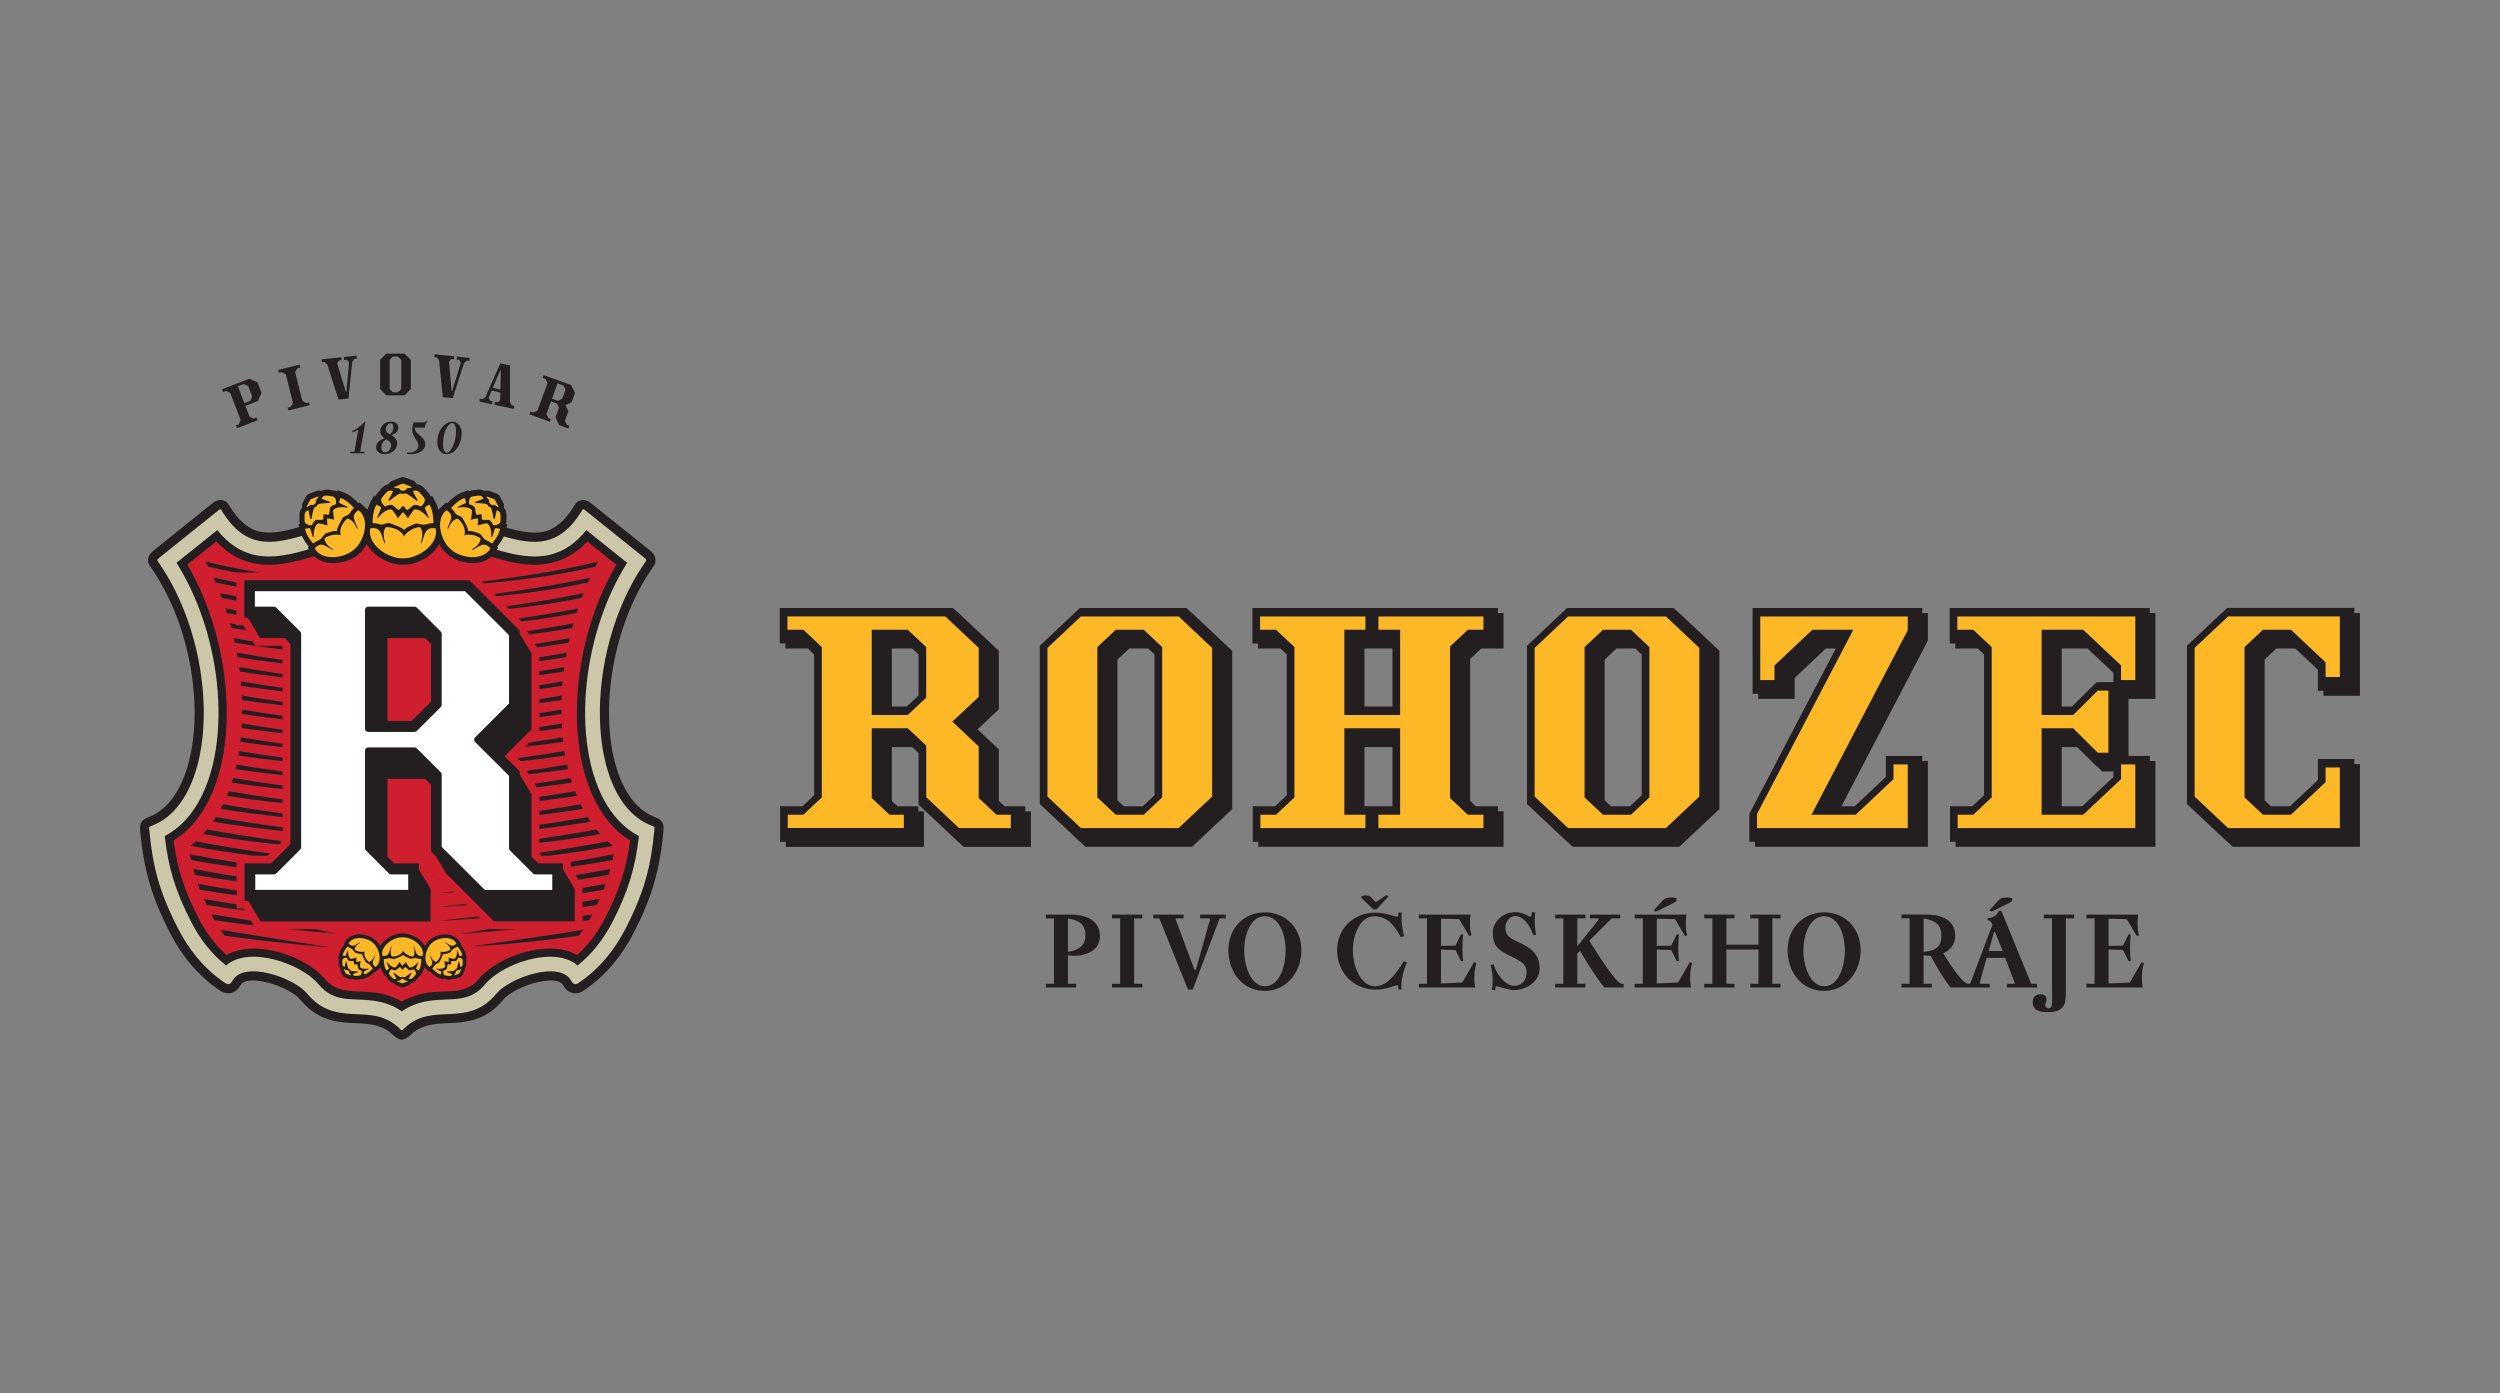
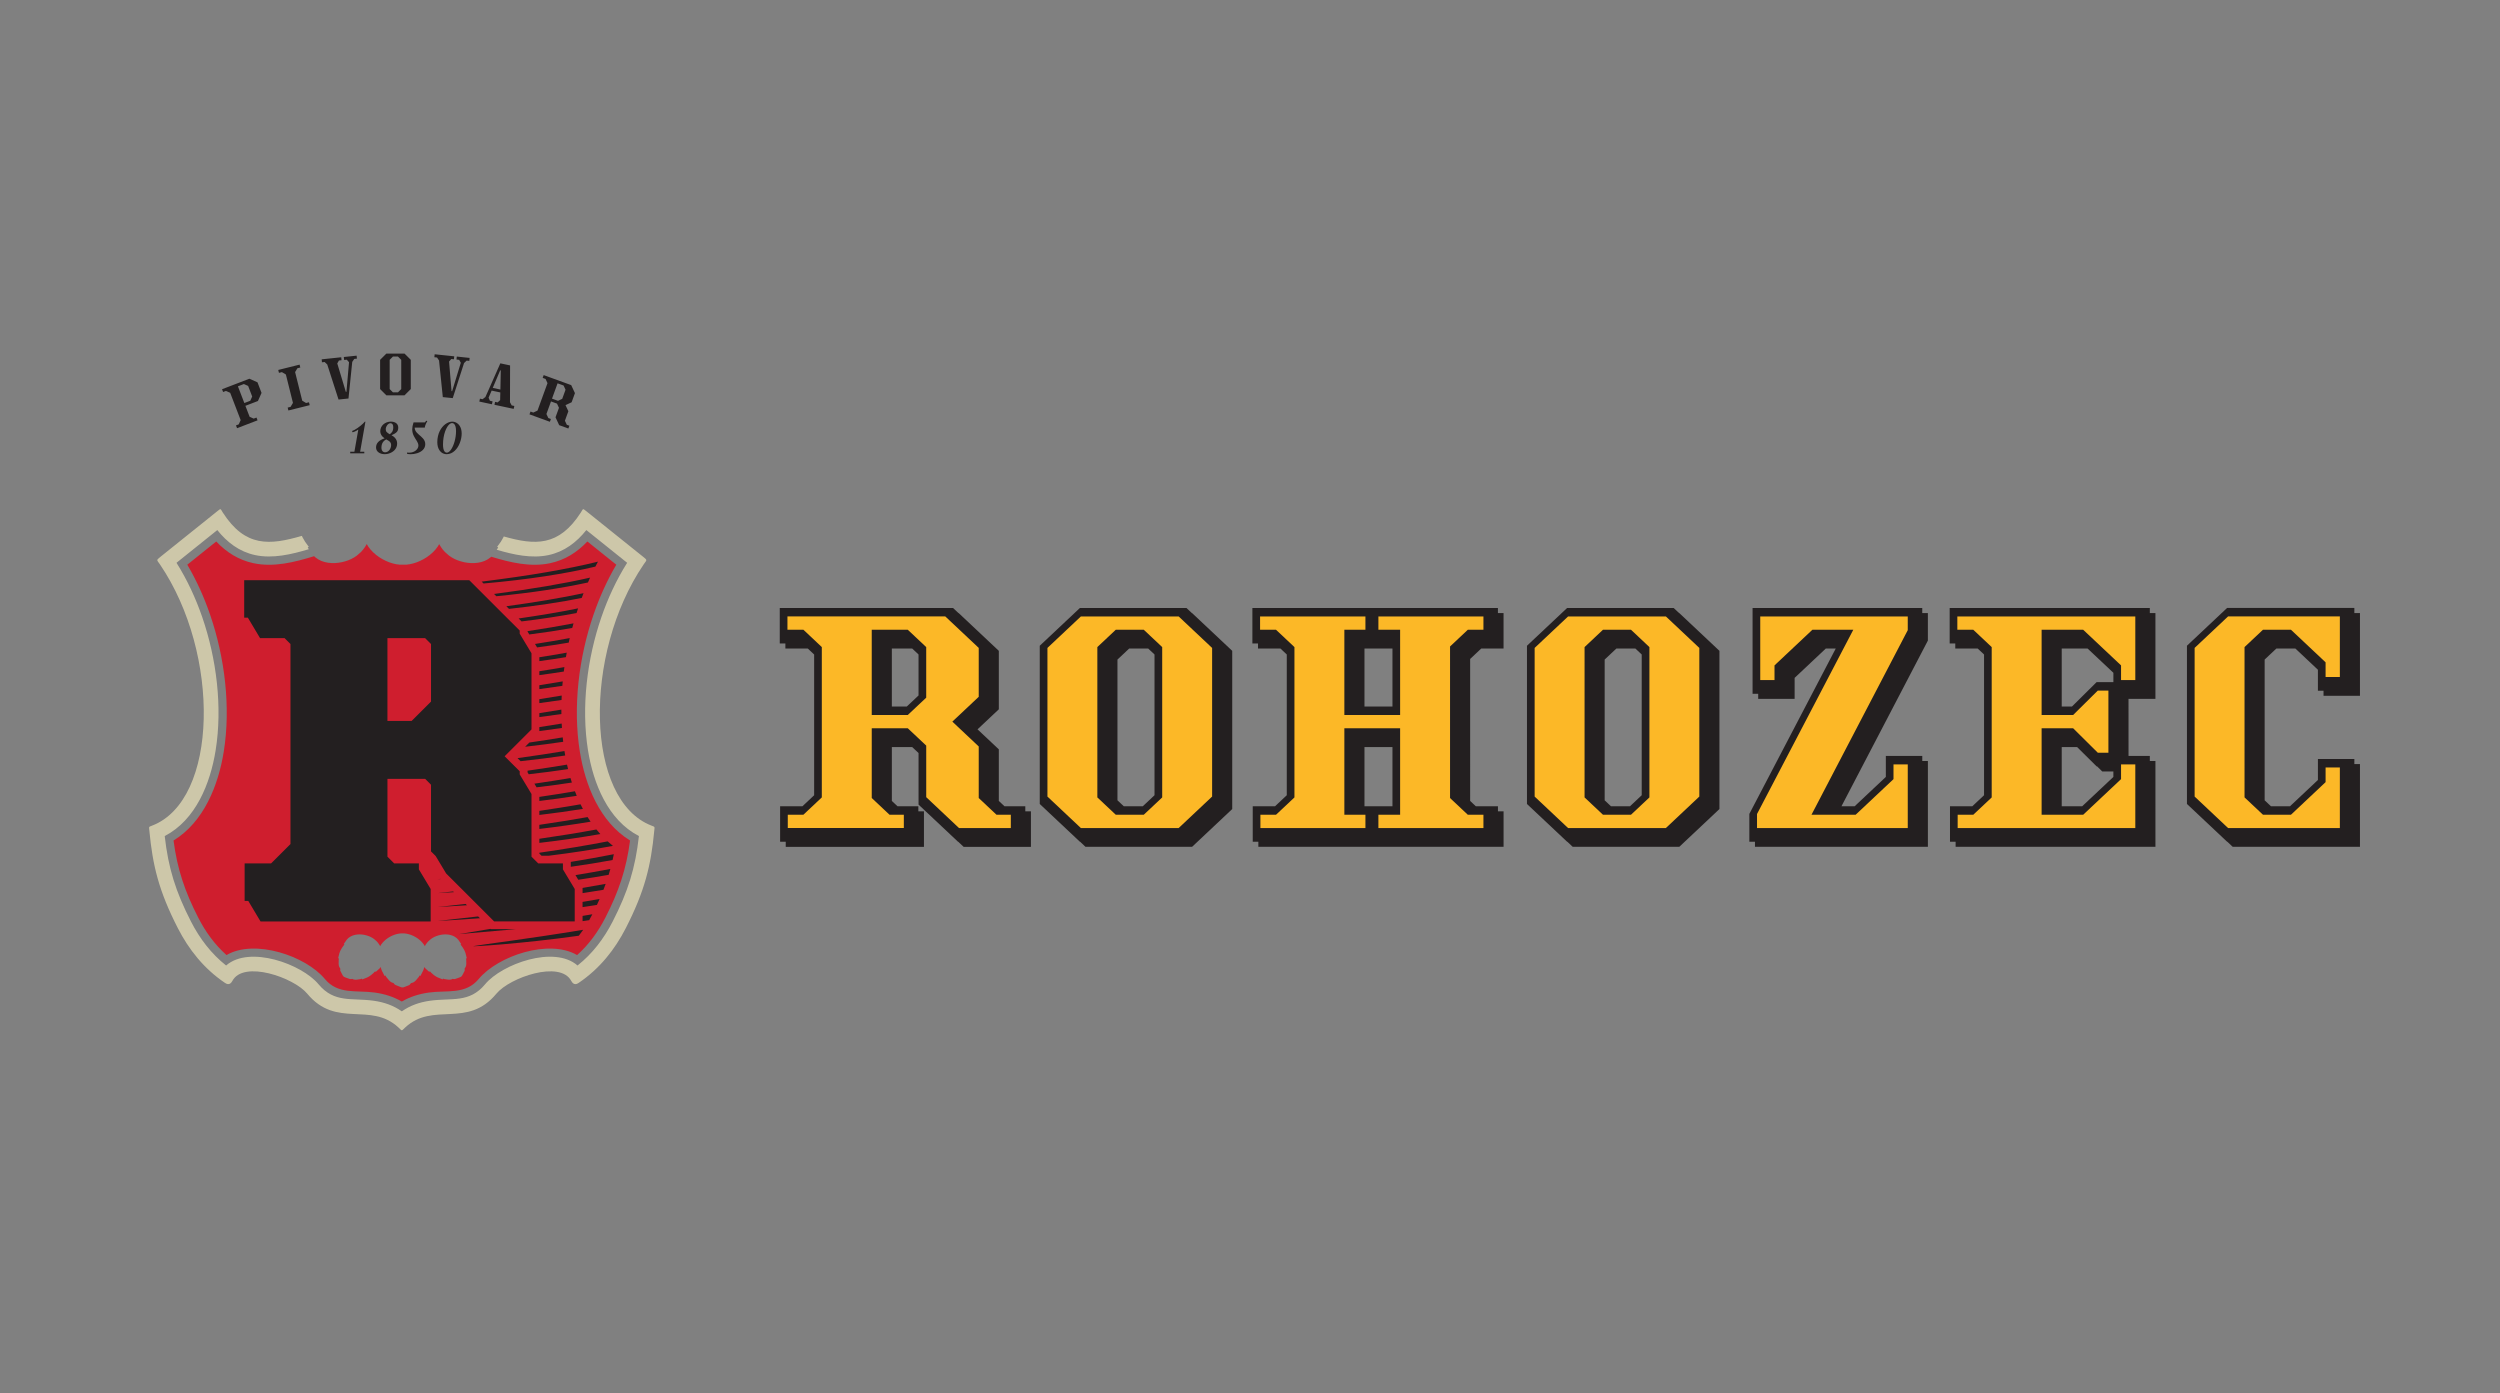
<svg xmlns="http://www.w3.org/2000/svg" xmlns:xlink="http://www.w3.org/1999/xlink" version="1.1" id="Layer_1" x="0px" y="0px" viewBox="0 0 316.228 176.228" style="enable-background:new 0 0 316.228 176.228;" xml:space="preserve">
  <rect x="0" y="0" width="316.228" height="176.228" fill="#808080" stroke="none" />
  <g>
    <path style="fill:#231F20;" d="M116.186,82.787v5.183l-1.483,1.397h-1.893v-7.335h2.576L116.186,82.787z M130.404,107.116v-4.488   h-0.711v-0.642h-2.631l-0.72-0.676v-6.522l-2.693-2.534l2.693-2.534v-7.395l-5.078-4.777h-0.027l-0.682-0.643H98.633v4.487h0.711   v0.643h2.837l0.801,0.754v17.802l-1.483,1.397h-2.822v4.487h0.71v0.643h17.485v-4.488h-0.709v-0.642h-2.632l-0.72-0.676v-6.812   h2.576l0.801,0.754v6.521l4.995,4.701h0.027l0.682,0.643h8.513V107.116z M142.15,101.987l-0.801-0.754V83.429l1.484-1.396h2.403   l0.801,0.754v17.802l-1.484,1.397h-2.403V101.987z M155.866,102.338V82.325l-5.079-4.777h-0.026l-0.682-0.643h-13.481l-5.078,4.777   v20.014l5.078,4.777h0.027l0.682,0.643h13.48L155.866,102.338z M159.128,81.39v0.643h2.837l0.801,0.754v17.802l-1.484,1.397h-2.822   v4.487h0.71v0.643h31.018v-4.488h-0.711v-0.642h-2.796l-0.72-0.676V83.353l1.402-1.319h2.823v-4.487h-0.711v-0.643h-16.323h-14.735   v4.487C158.418,81.39,159.128,81.39,159.128,81.39z M176.134,89.368h-3.54v-7.335h3.54V89.368z M176.134,101.987h-3.54v-7.489h3.54   V101.987z M203.777,101.987l-0.801-0.754V83.429l1.483-1.396h2.403l0.801,0.754v17.802l-1.483,1.397h-2.403V101.987z    M217.493,102.338V82.325l-5.077-4.777h-0.027l-0.683-0.643h-13.48l-5.078,4.777v20.014l5.078,4.777h0.026l0.683,0.643h13.48   L217.493,102.338z M243.859,81.029v-3.482h-0.711v-0.643h-21.463v10.854h0.711V88.4h4.608v-2.655l3.944-3.711h1.257l-10.929,20.917   v3.522h0.711v0.643h21.874V96.261h-0.711v-0.643h-4.608v2.656l-3.944,3.711h-1.67L243.859,81.029z M260.791,89.368v-7.335h3.272   l3.262,3.069v1.178h-2.119l-3.117,3.087H260.791z M269.238,88.4h3.405V77.546h-0.709v-0.643h-25.317v4.487h0.709v0.643h2.837   l0.801,0.754v17.802l-1.484,1.397h-2.823v4.487h0.711v0.643h25.276V96.261h-0.709v-0.643h-2.695L269.238,88.4L269.238,88.4z    M260.791,101.987v-7.489h1.948l2.467,2.444h0.061l0.649,0.643h1.408v0.691l-3.945,3.711   C263.379,101.987,260.791,101.987,260.791,101.987z M298.515,96.648h-0.709v-0.643h-4.61v2.656l-3.534,3.326h-2.403l-0.801-0.754   V83.429l1.483-1.396h2.403l2.851,2.683v2.656h0.711v0.643h4.609v-10.47h-0.709v-0.643h-16.099l-5.077,4.777v20.014l5.077,4.777   h0.027l0.682,0.643h16.099V96.648H298.515z" />
    <path style="fill:#FCB827;" d="M295.971,104.74v-7.664h-1.804v1.858l-4.38,4.122h-3.542l-2.331-2.192V81.85l2.331-2.193h3.542   l4.38,4.121v1.86h1.804v-7.665h-14.139l-4.231,3.982v18.802l4.231,3.983h14.139V104.74z M266.695,95.209v-7.856h-1.343   l-3.117,3.086h-3.989V79.658h5.258l4.791,4.508v1.859h1.803v-8.05h-22.512v1.683h2.016l2.331,2.193v19.016l-2.331,2.192h-1.975   v1.683h22.471v-8.049h-1.803v1.859l-4.791,4.507h-5.258V92.122h3.989l3.117,3.088h1.343V95.209z M229.136,103.058l12.178-23.345   v-1.737h-18.658v8.05h1.804v-1.859l4.791-4.508h5.175l-12.179,23.307v1.776h19.068v-8.049h-1.803v1.859l-4.791,4.507h-5.585   V103.058z M206.306,103.058h-3.544l-2.328-2.192V81.85l2.328-2.193h3.544l2.329,2.193v19.016L206.306,103.058z M210.719,104.74   l4.231-3.983V81.957l-4.231-3.982h-12.369l-4.231,3.982v18.802l4.231,3.983h12.369V104.74z M177.103,103.058h-2.748v1.683h13.286   v-1.683h-1.976l-2.247-2.115V81.774l2.247-2.115h1.976v-1.683h-13.286v1.683h2.748V90.44h-7.054V79.658h2.665v-1.683h-13.326v1.683   h2.016l2.331,2.193v19.016l-2.331,2.192h-1.974v1.683h13.284v-1.683h-2.665V92.122h7.054V103.058z M144.677,103.058h-3.541   l-2.331-2.192V81.85l2.331-2.193h3.541l2.331,2.193v19.016L144.677,103.058z M149.09,104.74l4.232-3.983V81.957l-4.232-3.982   h-12.367l-4.232,3.982v18.802l4.232,3.983h12.367V104.74z M114.827,79.658l2.331,2.193v6.397l-2.331,2.192h-4.56V79.658H114.827z    M121.306,104.74h6.554v-1.683h-1.812l-2.247-2.115v-6.522l-3.337-3.141l3.337-3.14v-6.185l-4.232-3.982H99.605v1.683h2.017   l2.33,2.193v19.016l-2.33,2.192h-1.975v1.683h14.68v-1.683h-1.812l-2.247-2.115V92.12h4.56l2.331,2.193v6.522L121.306,104.74z" />
    <g>
      <g>
        <defs>
-           <rect id="SVGID_1_" x="13.114" y="39.78" width="290" height="96.667" />
-         </defs>
+           </defs>
        <clipPath id="SVGID_00000164479838880700572900000005288008055464116625_">
          <use xlink:href="#SVGID_1_" style="overflow:visible;" />
        </clipPath>
        <path style="clip-path:url(#SVGID_00000164479838880700572900000005288008055464116625_);fill:#231F20;" d="M135.376,115.686     h-3.092v0.481h1.031v8.274h-1.031v0.469h3.835v-0.469h-1.031v-3.616c0.097,0.027,0.211,0.047,0.35,0.061     c0.14,0.014,0.317,0.02,0.537,0.02c0.138,0,0.309-0.012,0.515-0.038c0.205-0.026,0.427-0.07,0.664-0.138     c0.237-0.065,0.471-0.158,0.704-0.276c0.23-0.119,0.443-0.268,0.635-0.451c0.193-0.186,0.345-0.406,0.459-0.667     c0.116-0.261,0.177-0.569,0.179-0.919c-0.002-0.477-0.096-0.89-0.282-1.234c-0.186-0.346-0.446-0.63-0.783-0.85     s-0.735-0.385-1.192-0.489C136.419,115.737,135.92,115.686,135.376,115.686 M135.088,116.181c0.421,0.063,0.773,0.155,1.045,0.27     c0.274,0.118,0.492,0.255,0.651,0.41c0.156,0.157,0.272,0.323,0.345,0.498c0.073,0.177,0.12,0.354,0.139,0.535     c0.018,0.181,0.026,0.354,0.024,0.522c-0.002,0.358-0.088,0.676-0.263,0.952c-0.176,0.28-0.427,0.505-0.755,0.681     s-0.723,0.292-1.187,0.349v-4.218H135.088z M143.461,116.167h1.031v-0.481h-3.835v0.481h1.031v8.274h-1.031v0.469h3.835v-0.469     h-1.031V116.167z M150.868,125.179l3.406-9.012h0.769v-0.481h-3.247v0.481h1.122c0.053,0,0.092,0.022,0.114,0.063     c0.022,0.038,0.025,0.089,0.005,0.151l-1.735,6.132c-0.038,0.139-0.084,0.204-0.132,0.197c-0.047-0.008-0.096-0.074-0.141-0.197     l-2.297-6.159c-0.029-0.066-0.035-0.114-0.008-0.145c0.024-0.029,0.065-0.043,0.126-0.043h0.862v-0.481h-3.835v0.481h0.769     l3.626,9.012h0.597V125.179z M159.998,125.34c0.537-0.002,1.038-0.089,1.505-0.264c0.471-0.174,0.894-0.417,1.275-0.733     c0.382-0.316,0.708-0.687,0.982-1.115c0.273-0.429,0.484-0.901,0.631-1.411c0.147-0.513,0.223-1.053,0.224-1.62     c-0.004-0.705-0.122-1.352-0.352-1.935c-0.233-0.584-0.557-1.09-0.974-1.518c-0.415-0.426-0.905-0.755-1.463-0.989     c-0.561-0.231-1.17-0.35-1.828-0.352c-0.659,0.002-1.268,0.121-1.828,0.352c-0.559,0.234-1.047,0.563-1.464,0.989     c-0.417,0.427-0.741,0.933-0.974,1.518c-0.23,0.583-0.347,1.23-0.352,1.935c0.003,0.567,0.073,1.107,0.214,1.62     c0.142,0.511,0.345,0.982,0.613,1.411c0.265,0.428,0.589,0.799,0.964,1.115c0.378,0.314,0.805,0.557,1.279,0.733     C158.925,125.251,159.441,125.338,159.998,125.34 M159.998,124.75c-0.32-0.002-0.613-0.085-0.882-0.246     c-0.272-0.16-0.513-0.386-0.728-0.674c-0.213-0.288-0.395-0.625-0.546-1.007c-0.151-0.384-0.265-0.796-0.345-1.242     c-0.079-0.446-0.12-0.906-0.12-1.383c0-0.421,0.035-0.837,0.106-1.25c0.07-0.411,0.177-0.801,0.318-1.166     c0.139-0.366,0.314-0.688,0.526-0.972c0.209-0.281,0.454-0.501,0.733-0.665c0.279-0.16,0.591-0.242,0.94-0.246     c0.35,0.003,0.665,0.085,0.943,0.246c0.282,0.164,0.524,0.385,0.735,0.665c0.209,0.284,0.385,0.606,0.524,0.972     c0.142,0.364,0.246,0.755,0.314,1.166c0.07,0.413,0.105,0.828,0.105,1.25c0,0.35-0.021,0.705-0.067,1.063     c-0.046,0.358-0.115,0.707-0.208,1.046c-0.095,0.34-0.211,0.657-0.354,0.95c-0.144,0.295-0.311,0.554-0.508,0.777     c-0.192,0.224-0.413,0.399-0.66,0.526C160.574,124.683,160.299,124.748,159.998,124.75 M173.901,124.75     c-0.318-0.002-0.618-0.085-0.9-0.246c-0.281-0.16-0.536-0.386-0.765-0.674c-0.229-0.288-0.427-0.625-0.594-1.007     c-0.165-0.384-0.293-0.796-0.383-1.242c-0.09-0.446-0.136-0.906-0.136-1.383c0-0.421,0.038-0.837,0.115-1.25     c0.077-0.411,0.189-0.801,0.34-1.166c0.151-0.366,0.332-0.688,0.553-0.972c0.217-0.281,0.467-0.501,0.752-0.665     c0.282-0.16,0.596-0.242,0.942-0.246c0.329-0.002,0.643,0.043,0.937,0.135c0.291,0.088,0.574,0.235,0.842,0.439     c0.27,0.203,0.532,0.473,0.791,0.81c0.259,0.337,0.52,0.75,0.783,1.24l0.431-0.092c-0.083-0.296-0.151-0.616-0.209-0.958     c-0.054-0.342-0.091-0.687-0.109-1.041c-0.017-0.352-0.013-0.697,0.018-1.029l-0.456,0.054l0.013,0.133     c0.006,0.034,0.012,0.079,0.013,0.137c0.002,0.056-0.006,0.106-0.025,0.151c-0.02,0.047-0.06,0.071-0.119,0.075     c-0.074-0.002-0.196-0.029-0.368-0.081c-0.169-0.048-0.377-0.107-0.628-0.173c-0.247-0.066-0.524-0.125-0.828-0.173     c-0.305-0.052-0.625-0.079-0.967-0.081c-0.532,0.002-1.037,0.077-1.518,0.224c-0.48,0.149-0.919,0.362-1.319,0.641     c-0.404,0.276-0.75,0.611-1.045,1.002c-0.295,0.39-0.524,0.827-0.687,1.315c-0.16,0.484-0.243,1.009-0.246,1.572     c0.002,0.567,0.083,1.099,0.242,1.602c0.161,0.503,0.387,0.96,0.681,1.373c0.293,0.411,0.643,0.767,1.047,1.067     c0.404,0.3,0.856,0.531,1.345,0.692c0.494,0.163,1.017,0.245,1.578,0.248c0.341-0.003,0.658-0.032,0.956-0.085     c0.295-0.056,0.562-0.119,0.8-0.19c0.24-0.07,0.439-0.133,0.602-0.189c0.163-0.054,0.281-0.083,0.354-0.085     c0.059,0.002,0.099,0.027,0.119,0.071c0.02,0.044,0.028,0.097,0.025,0.151c-0.002,0.058-0.006,0.109-0.013,0.151l-0.013,0.12     l0.417,0.055c-0.039-0.496,0-1.031,0.116-1.604c0.117-0.573,0.309-1.182,0.576-1.826l-0.391-0.16     c-0.448,0.729-0.872,1.328-1.27,1.794c-0.398,0.47-0.788,0.813-1.178,1.035C174.73,124.641,174.324,124.752,173.901,124.75      M173.38,113.436c-0.037-0.035-0.089-0.066-0.159-0.094c-0.069-0.024-0.15-0.043-0.24-0.06c-0.091-0.014-0.185-0.02-0.281-0.02     c-0.083,0-0.163,0.006-0.24,0.023c-0.078,0.016-0.14,0.038-0.193,0.066c-0.049,0.029-0.08,0.065-0.086,0.11     c-0.006,0.042,0.02,0.091,0.077,0.149l1.46,1.419h0.391l1.564-1.687l-0.338-0.106l-1.304,0.884L173.38,113.436z M182.274,120.117     l1.826,0.054l0.704,1.406l0.273-0.014c-0.03-0.228-0.051-0.484-0.065-0.772c-0.016-0.286-0.023-0.584-0.023-0.893     c0-0.305,0.007-0.603,0.023-0.897c0.013-0.29,0.034-0.551,0.065-0.785l-0.273-0.039l-0.704,1.433l-1.826,0.04v-3.441l2.297,0.053     l1.277,2.142l0.287-0.107c-0.06-0.184-0.107-0.388-0.14-0.606c-0.033-0.215-0.053-0.44-0.06-0.674     c-0.008-0.232-0.003-0.459,0.012-0.687c0.016-0.226,0.039-0.439,0.071-0.643h-6.547v0.481h1.03v8.274h-1.03v0.469h7.122     c-0.032-0.151-0.057-0.342-0.077-0.567c-0.021-0.225-0.03-0.475-0.025-0.75c0.002-0.276,0.023-0.564,0.062-0.869     c0.042-0.304,0.105-0.61,0.197-0.919l-0.301-0.094l-1.487,2.57l-2.688,0.12L182.274,120.117L182.274,120.117z M191.702,115.378     c-0.421,0.002-0.807,0.075-1.16,0.222c-0.35,0.142-0.654,0.336-0.91,0.58s-0.457,0.517-0.598,0.819     c-0.139,0.304-0.211,0.616-0.214,0.938c-0.002,0.404,0.039,0.752,0.117,1.045c0.077,0.291,0.203,0.549,0.382,0.769     c0.177,0.221,0.413,0.427,0.707,0.618c0.295,0.191,0.658,0.39,1.091,0.594c0.358,0.167,0.662,0.326,0.914,0.473     c0.252,0.146,0.457,0.295,0.616,0.446c0.156,0.15,0.272,0.317,0.344,0.498c0.075,0.183,0.11,0.393,0.108,0.632     c-0.002,0.341-0.071,0.639-0.206,0.891c-0.136,0.251-0.322,0.446-0.561,0.584c-0.237,0.141-0.513,0.21-0.824,0.212     c-0.214-0.002-0.432-0.058-0.65-0.167c-0.218-0.111-0.427-0.26-0.631-0.447c-0.201-0.187-0.39-0.397-0.562-0.634     c-0.171-0.233-0.322-0.476-0.446-0.728c-0.126-0.255-0.219-0.499-0.28-0.742l-0.391,0.094c0.104,0.368,0.176,0.726,0.214,1.072     c0.039,0.346,0.055,0.687,0.043,1.027c-0.011,0.338-0.039,0.683-0.088,1.034l0.404,0.055l0.013-0.173     c0.004-0.034,0.008-0.076,0.018-0.129c0.012-0.052,0.025-0.099,0.051-0.139c0.025-0.043,0.061-0.065,0.114-0.066     c0.059,0.002,0.165,0.025,0.32,0.075c0.152,0.047,0.335,0.103,0.546,0.166c0.211,0.062,0.432,0.118,0.663,0.165     c0.23,0.048,0.452,0.075,0.662,0.076c0.301,0,0.602-0.041,0.909-0.121s0.598-0.198,0.877-0.354     c0.28-0.153,0.529-0.343,0.747-0.568c0.22-0.227,0.393-0.484,0.519-0.77c0.128-0.291,0.193-0.61,0.197-0.958     c0.002-0.471-0.081-0.898-0.251-1.28c-0.17-0.382-0.445-0.734-0.823-1.054c-0.377-0.323-0.877-0.622-1.496-0.906     c-0.344-0.156-0.631-0.3-0.859-0.431c-0.228-0.133-0.409-0.27-0.541-0.411c-0.13-0.138-0.224-0.296-0.281-0.472     c-0.055-0.177-0.083-0.386-0.08-0.628c0-0.179,0.033-0.352,0.096-0.521c0.063-0.168,0.152-0.32,0.265-0.453     c0.112-0.137,0.243-0.244,0.394-0.324c0.149-0.077,0.31-0.118,0.485-0.12c0.272,0,0.549,0.088,0.827,0.268     c0.28,0.181,0.543,0.45,0.795,0.809c0.25,0.363,0.472,0.815,0.661,1.359l0.352-0.039c-0.037-0.177-0.07-0.381-0.098-0.606     c-0.028-0.231-0.047-0.474-0.061-0.731c-0.016-0.259-0.018-0.517-0.012-0.779c0.009-0.261,0.03-0.512,0.065-0.749h-0.444v0.173     c0,0.035-0.004,0.083-0.013,0.145c-0.009,0.063-0.028,0.121-0.057,0.172c-0.028,0.055-0.069,0.081-0.126,0.085     c-0.037-0.004-0.106-0.034-0.212-0.091c-0.105-0.061-0.236-0.128-0.399-0.204c-0.164-0.076-0.349-0.145-0.557-0.203     C192.177,115.411,191.948,115.381,191.702,115.378 M199.515,120.639l0.338-0.402c0.073,0.14,0.179,0.332,0.318,0.571     c0.141,0.241,0.305,0.511,0.49,0.81c0.186,0.3,0.383,0.61,0.591,0.931c0.206,0.318,0.416,0.632,0.621,0.935     c0.206,0.304,0.403,0.578,0.583,0.825c0.182,0.248,0.341,0.449,0.476,0.6h2.451v-0.441c-0.13,0.006-0.252-0.016-0.365-0.069     c-0.115-0.054-0.226-0.129-0.335-0.228c-0.109-0.101-0.217-0.214-0.33-0.346c-0.152-0.167-0.327-0.382-0.524-0.643     c-0.196-0.262-0.405-0.547-0.623-0.861c-0.22-0.313-0.443-0.636-0.661-0.964c-0.219-0.33-0.428-0.65-0.624-0.954     c-0.198-0.308-0.373-0.585-0.526-0.832c-0.152-0.245-0.269-0.445-0.355-0.591l2.831-2.813h1.07v-0.481h-3.822v0.481h0.94     c0.061,0.002,0.105,0.027,0.132,0.073c0.026,0.043,0.023,0.09-0.016,0.142l-2.66,3.307v-3.522h1.03v-0.481h-3.833v0.481h1.03     v8.274h-1.03v0.469h3.833v-0.469h-1.03L199.515,120.639L199.515,120.639z M209.57,120.117l1.826,0.054l0.704,1.406l0.273-0.014     c-0.031-0.228-0.052-0.484-0.065-0.772c-0.016-0.286-0.025-0.584-0.025-0.893c0-0.305,0.009-0.603,0.025-0.897     c0.013-0.29,0.034-0.551,0.065-0.785l-0.273-0.039l-0.704,1.433l-1.826,0.04v-3.441l2.295,0.053l1.279,2.142l0.287-0.107     c-0.061-0.184-0.109-0.388-0.142-0.606c-0.033-0.215-0.051-0.44-0.058-0.674c-0.008-0.232-0.005-0.459,0.01-0.687     c0.016-0.226,0.04-0.439,0.073-0.643h-6.548v0.481h1.031v8.274h-1.031v0.469h7.122c-0.03-0.151-0.057-0.342-0.076-0.567     c-0.023-0.225-0.03-0.475-0.026-0.75c0.002-0.276,0.024-0.564,0.063-0.869c0.041-0.304,0.105-0.61,0.196-0.919l-0.3-0.094     l-1.487,2.57l-2.687,0.12v-4.284H209.57z M211.382,113.53c-0.214-0.004-0.409,0.016-0.578,0.061     c-0.169,0.043-0.315,0.129-0.439,0.261l-1.174,1.298l0.261,0.174l2.126-1.045c0.162-0.079,0.288-0.159,0.376-0.239     c0.087-0.08,0.132-0.172,0.132-0.27c-0.002-0.105-0.065-0.172-0.191-0.201C211.771,113.539,211.6,113.526,211.382,113.53      M218.373,120.104h4.056v4.338h-1.031v0.469h3.822v-0.469h-1.03v-8.274h1.03v-0.481h-3.822v0.481h1.031v3.322h-4.056v-3.322h1.03     v-0.481h-3.834v0.481h1.03v8.274h-1.03v0.469h3.834v-0.469h-1.03V120.104z M230.735,125.34c0.538-0.002,1.04-0.089,1.507-0.264     c0.47-0.174,0.893-0.417,1.274-0.733c0.382-0.316,0.708-0.687,0.982-1.115c0.274-0.429,0.484-0.901,0.631-1.411     c0.147-0.513,0.222-1.053,0.224-1.62c-0.004-0.705-0.122-1.352-0.352-1.935c-0.233-0.584-0.557-1.09-0.974-1.518     c-0.415-0.426-0.905-0.755-1.463-0.989c-0.561-0.231-1.17-0.35-1.829-0.352c-0.658,0.002-1.267,0.121-1.828,0.352     c-0.558,0.234-1.046,0.563-1.463,0.989c-0.417,0.427-0.741,0.933-0.974,1.518c-0.23,0.583-0.347,1.23-0.352,1.935     c0.003,0.567,0.073,1.107,0.214,1.62c0.142,0.511,0.346,0.982,0.613,1.411c0.265,0.428,0.589,0.799,0.964,1.115     c0.378,0.314,0.805,0.557,1.279,0.733C229.664,125.251,230.179,125.338,230.735,125.34 M230.735,124.75     c-0.318-0.002-0.612-0.085-0.882-0.246c-0.272-0.16-0.513-0.386-0.728-0.674c-0.213-0.288-0.395-0.625-0.546-1.007     c-0.151-0.384-0.265-0.796-0.345-1.242c-0.079-0.446-0.12-0.906-0.12-1.383c0-0.421,0.035-0.837,0.107-1.25     c0.069-0.411,0.176-0.801,0.317-1.166c0.138-0.366,0.314-0.688,0.526-0.972c0.209-0.281,0.454-0.501,0.733-0.665     c0.279-0.16,0.591-0.242,0.939-0.246c0.35,0.003,0.665,0.085,0.944,0.246c0.282,0.164,0.524,0.385,0.735,0.665     c0.209,0.284,0.385,0.606,0.524,0.972c0.142,0.364,0.246,0.755,0.315,1.166c0.069,0.413,0.104,0.828,0.104,1.25     c0,0.35-0.021,0.705-0.067,1.063c-0.046,0.358-0.116,0.707-0.209,1.046c-0.094,0.34-0.21,0.657-0.354,0.95     c-0.144,0.295-0.311,0.554-0.508,0.777c-0.192,0.224-0.413,0.399-0.661,0.526C231.312,124.683,231.038,124.748,230.735,124.75      M244.223,120.907c0.094,0.181,0.214,0.404,0.364,0.673c0.148,0.267,0.313,0.557,0.495,0.868     c0.183,0.312,0.372,0.622,0.565,0.932c0.197,0.31,0.388,0.598,0.576,0.866c0.187,0.266,0.358,0.487,0.518,0.665h2.451v-0.441     c-0.193,0.012-0.378-0.04-0.554-0.149c-0.173-0.111-0.345-0.262-0.515-0.454c-0.218-0.243-0.435-0.508-0.655-0.794     c-0.219-0.288-0.432-0.579-0.636-0.878c-0.205-0.297-0.395-0.582-0.568-0.86c-0.173-0.276-0.324-0.526-0.45-0.749     c0.193-0.087,0.381-0.194,0.558-0.324c0.179-0.13,0.34-0.286,0.48-0.464c0.142-0.181,0.252-0.388,0.334-0.622     c0.083-0.233,0.125-0.502,0.127-0.8c-0.002-0.477-0.094-0.887-0.273-1.23c-0.182-0.338-0.438-0.617-0.765-0.835     c-0.331-0.215-0.722-0.374-1.175-0.475c-0.45-0.102-0.947-0.151-1.492-0.151h-3.09v0.481h1.03v8.274h-1.03v0.469h3.834v-0.469     h-1.031v-3.616c0.089,0.027,0.205,0.047,0.348,0.061C243.813,120.901,243.997,120.907,244.223,120.907 M243.323,116.181     c0.421,0.063,0.772,0.155,1.049,0.27c0.276,0.118,0.496,0.255,0.659,0.41c0.161,0.157,0.282,0.323,0.358,0.498     c0.077,0.177,0.126,0.354,0.148,0.535c0.022,0.181,0.03,0.354,0.028,0.522c0.002,0.268-0.029,0.517-0.1,0.745     c-0.067,0.228-0.184,0.429-0.352,0.602c-0.165,0.173-0.396,0.315-0.687,0.425c-0.291,0.108-0.661,0.179-1.104,0.21     L243.323,116.181L243.323,116.181z M251.552,120.292l0.639-2.277c0.033-0.107,0.065-0.16,0.102-0.16     c0.035,0,0.075,0.053,0.12,0.16l0.901,2.277H251.552z M253.638,121.162l1.174,3.08c0.029,0.079,0.035,0.131,0.012,0.16     c-0.021,0.029-0.056,0.043-0.103,0.04h-0.861v0.469h3.796v-0.469h-0.729l-3.77-9.225h-0.326c-0.03,0.118-0.094,0.231-0.186,0.343     c-0.092,0.111-0.206,0.212-0.338,0.302c-0.132,0.089-0.276,0.159-0.429,0.211c-0.151,0.052-0.305,0.079-0.457,0.08l-0.012,0.242     c0.09,0.003,0.179,0.029,0.26,0.083c0.083,0.053,0.156,0.122,0.219,0.206c0.063,0.088,0.112,0.177,0.147,0.273l-2.831,7.485     h-0.756v0.469h3.234v-0.469h-1.122c-0.053,0-0.091-0.022-0.112-0.062c-0.022-0.043-0.025-0.096-0.005-0.165l0.848-3.053h2.348     V121.162z M253.847,113.53c-0.214-0.004-0.41,0.016-0.582,0.061c-0.171,0.043-0.317,0.129-0.434,0.261l-1.188,1.298l0.261,0.174     l2.126-1.045c0.165-0.079,0.293-0.159,0.383-0.239c0.09-0.08,0.137-0.172,0.139-0.27c-0.002-0.105-0.065-0.172-0.192-0.201     C254.235,113.539,254.064,113.526,253.847,113.53 M261.319,124.442v-8.274h1.045v-0.481h-3.835v0.481h1.031v8.274     c0.002,0.524,0.005,0.971,0.012,1.337c0.003,0.364,0.003,0.662,0,0.897c-0.004,0.232-0.025,0.413-0.052,0.54     c-0.03,0.125-0.08,0.214-0.151,0.264c-0.069,0.048-0.167,0.071-0.291,0.069c-0.079-0.002-0.147-0.026-0.207-0.074     c-0.058-0.045-0.102-0.103-0.133-0.169c-0.034-0.067-0.05-0.133-0.05-0.199c0.002-0.097,0.017-0.172,0.047-0.229     c0.028-0.061,0.059-0.116,0.087-0.172c0.03-0.056,0.046-0.128,0.047-0.214c0.002-0.123-0.017-0.239-0.057-0.349     c-0.039-0.109-0.11-0.199-0.218-0.268c-0.107-0.069-0.259-0.106-0.457-0.107c-0.202,0-0.377,0.034-0.53,0.103     c-0.151,0.069-0.272,0.173-0.356,0.312c-0.084,0.138-0.128,0.313-0.13,0.522c-0.004,0.294,0.055,0.539,0.173,0.736     c0.117,0.197,0.32,0.345,0.599,0.443c0.284,0.098,0.671,0.147,1.157,0.147c0.264,0.002,0.515-0.016,0.747-0.052     c0.233-0.038,0.446-0.106,0.639-0.205c0.191-0.098,0.362-0.242,0.505-0.427c0.09-0.111,0.16-0.247,0.212-0.408     c0.052-0.161,0.09-0.355,0.114-0.583c0.025-0.228,0.039-0.498,0.043-0.813C261.317,125.231,261.319,124.863,261.319,124.442      M266.718,120.117l1.826,0.054l0.705,1.406l0.273-0.014c-0.03-0.228-0.052-0.484-0.065-0.772     c-0.016-0.286-0.023-0.584-0.023-0.893c0-0.305,0.007-0.603,0.023-0.897c0.014-0.29,0.035-0.551,0.065-0.785l-0.273-0.039     l-0.705,1.433l-1.826,0.04v-3.441l2.296,0.053l1.277,2.142l0.287-0.107c-0.061-0.184-0.108-0.388-0.141-0.606     c-0.033-0.215-0.053-0.44-0.059-0.674c-0.009-0.232-0.004-0.459,0.012-0.687c0.016-0.226,0.039-0.439,0.071-0.643h-6.547v0.481     h1.03v8.274h-1.03v0.469h7.121c-0.03-0.151-0.057-0.342-0.077-0.567c-0.021-0.225-0.029-0.475-0.025-0.75     c0.002-0.276,0.024-0.564,0.062-0.869c0.042-0.304,0.105-0.61,0.197-0.919l-0.301-0.094l-1.487,2.57l-2.687,0.12v-4.284H266.718z     " />
      </g>
    </g>
    <path style="fill:#231F20;" d="M30.849,48.577l0.537,0.239l0.513,1.338l-0.239,0.537l-0.754,0.289l-0.811-2.114L30.849,48.577z    M32.627,50.723l0.456-1.023l-0.513-1.339l-1.024-0.456l-3.459,1.329l0.135,0.352l0.358-0.138l0.537,0.239l1.324,3.452   l-0.239,0.536l-0.352,0.136l0.135,0.352l2.593-0.995l-0.135-0.352l-0.352,0.135l-0.517-0.23l-0.534-1.387L32.627,50.723z    M37.328,47.065l0.292-0.486l0.366-0.091l-0.091-0.366l-2.701,0.674l0.091,0.366l0.373-0.092l0.502,0.302l0.896,3.59l-0.303,0.503   l-0.365,0.091l0.09,0.366l2.695-0.672l-0.091-0.366l-0.367,0.091l-0.485-0.292L37.328,47.065z M44.08,50.407l0.476-4.632   l0.256-0.376l0.337-0.036l-0.039-0.375l-1.621,0.17l0.039,0.375l0.337-0.036l0.284,0.32l-0.327,3.744l-0.076,0.008l-1.084-3.597   l0.211-0.371l0.33-0.036l-0.039-0.374l-2.475,0.261l0.038,0.375l0.337-0.035l0.33,0.313l1.428,4.434L44.08,50.407z M50.338,49.628   h-0.634l-0.415-0.415v-3.698l0.415-0.415h0.634l0.415,0.415v3.698L50.338,49.628z M51.168,50.006l0.793-0.793v-3.698l-0.793-0.791   h-2.295l-0.793,0.791v3.698l0.793,0.793H51.168z M57.268,50.359l1.43-4.433l0.329-0.314l0.337,0.036l0.04-0.375l-1.623-0.171   l-0.039,0.376l0.337,0.035l0.21,0.372l-1.098,3.595l-0.075-0.006l-0.313-3.744l0.285-0.318l0.33,0.034l0.039-0.375l-2.476-0.26   l-0.039,0.375l0.337,0.035l0.256,0.376l0.476,4.633L57.268,50.359z M63.285,49.64l-0.022,0.975l-0.316,0.288l-0.324-0.069   l-0.079,0.369l2.435,0.517l0.079-0.369l-0.332-0.07l-0.217-0.4l0.012-4.659l-1.233-0.262l-1.885,4.258l-0.361,0.279l-0.332-0.07   l-0.078,0.369l1.595,0.34l0.079-0.369l-0.332-0.07l-0.171-0.391l0.385-0.898L63.285,49.64z M62.328,49.067l0.942-2.223l0.075,0.016   l-0.049,2.412L62.328,49.067z M71.288,48.763l0.247,0.533l-0.42,1.155l-0.532,0.248l-0.759-0.276l0.704-1.936L71.288,48.763z    M70.731,53.78l1.163,0.423l0.129-0.354l-0.327-0.119l-0.239-0.512l0.437-1.199l-0.362-0.773l0.774-0.362l0.42-1.156l-0.474-1.015   l-3.481-1.267L68.643,47.8l0.362,0.131l0.249,0.533l-1.266,3.474l-0.531,0.248l-0.354-0.128l-0.128,0.354l2.58,0.94l0.128-0.354   l-0.326-0.119l-0.239-0.512l0.578-1.589l0.759,0.277l0.248,0.531l-0.436,1.198L70.731,53.78z" />
    <g>
      <g>
        <defs>
          <rect id="SVGID_00000120530531032462902930000016648927936429504413_" x="13.114" y="39.78" width="290" height="96.667" />
        </defs>
        <clipPath id="SVGID_00000026137071284436491300000006743191286710898064_">
          <use xlink:href="#SVGID_00000120530531032462902930000016648927936429504413_" style="overflow:visible;" />
        </clipPath>
        <path style="clip-path:url(#SVGID_00000026137071284436491300000006743191286710898064_);fill:#231F20;" d="M45.553,57.14     l0.669-3.798l-0.067-0.012c-0.064,0.079-0.146,0.165-0.243,0.255c-0.099,0.092-0.205,0.187-0.323,0.282     c-0.117,0.096-0.239,0.187-0.363,0.272c-0.125,0.087-0.247,0.164-0.365,0.229c-0.12,0.066-0.228,0.118-0.328,0.152l0.068,0.164     c0.081-0.027,0.16-0.055,0.239-0.084c0.076-0.029,0.15-0.062,0.222-0.1c0.074-0.038,0.142-0.084,0.208-0.138     c0.016-0.012,0.026-0.016,0.037-0.013c0.007,0.003,0.012,0.016,0.008,0.035l-0.487,2.755h-0.527v0.199h1.78v-0.199h-0.529V57.14z      M49.293,54.929c-0.088-0.056-0.165-0.105-0.228-0.15c-0.063-0.043-0.116-0.088-0.156-0.133c-0.04-0.045-0.068-0.097-0.088-0.156     c-0.018-0.058-0.027-0.128-0.027-0.213c0.001-0.076,0.016-0.156,0.047-0.241c0.03-0.086,0.075-0.166,0.128-0.242     c0.055-0.076,0.119-0.138,0.189-0.185c0.071-0.048,0.148-0.075,0.229-0.075c0.111,0,0.199,0.043,0.262,0.126     c0.062,0.084,0.095,0.21,0.096,0.378c-0.001,0.147-0.016,0.271-0.047,0.371c-0.028,0.101-0.067,0.183-0.115,0.247     c-0.047,0.065-0.096,0.12-0.147,0.16C49.387,54.861,49.338,54.898,49.293,54.929 M49.524,55.055     c0.169-0.075,0.308-0.146,0.418-0.214c0.11-0.07,0.197-0.141,0.261-0.212c0.063-0.075,0.107-0.155,0.133-0.243     c0.027-0.088,0.04-0.187,0.039-0.301c-0.002-0.142-0.029-0.262-0.086-0.358c-0.056-0.097-0.13-0.176-0.221-0.232     c-0.091-0.06-0.191-0.102-0.301-0.126c-0.109-0.025-0.215-0.038-0.323-0.038c-0.19,0.001-0.366,0.033-0.528,0.094     c-0.164,0.061-0.305,0.148-0.427,0.258c-0.122,0.11-0.218,0.239-0.285,0.385c-0.068,0.148-0.103,0.307-0.104,0.477     c-0.002,0.169,0.042,0.329,0.13,0.482c0.088,0.153,0.228,0.294,0.419,0.419c-0.35,0.117-0.618,0.269-0.803,0.458     c-0.186,0.188-0.277,0.421-0.28,0.697c0.001,0.142,0.032,0.264,0.091,0.369c0.06,0.107,0.142,0.196,0.245,0.267     c0.103,0.07,0.221,0.125,0.352,0.161c0.133,0.035,0.271,0.053,0.417,0.053c0.135,0,0.273-0.018,0.417-0.053     c0.143-0.036,0.284-0.09,0.42-0.162c0.136-0.07,0.259-0.16,0.368-0.268c0.11-0.107,0.197-0.232,0.26-0.376     c0.065-0.144,0.097-0.305,0.099-0.485c0.001-0.129-0.02-0.259-0.066-0.382c-0.045-0.125-0.12-0.244-0.225-0.357     C49.843,55.255,49.703,55.15,49.524,55.055 M48.862,55.581c0.133,0.068,0.246,0.136,0.336,0.201     c0.092,0.066,0.16,0.139,0.206,0.219c0.047,0.08,0.068,0.177,0.068,0.288c0,0.12-0.019,0.235-0.057,0.345     c-0.04,0.11-0.092,0.209-0.162,0.295c-0.069,0.088-0.15,0.156-0.241,0.206c-0.092,0.052-0.192,0.077-0.3,0.078     c-0.098-0.001-0.183-0.025-0.251-0.074c-0.069-0.047-0.121-0.116-0.159-0.202c-0.036-0.088-0.055-0.19-0.055-0.308     c0.001-0.249,0.053-0.462,0.157-0.642C48.512,55.808,48.662,55.674,48.862,55.581 M52.455,54.091h1.275     c0.019-0.124,0.046-0.24,0.086-0.345c0.038-0.106,0.079-0.198,0.122-0.277c0.043-0.079,0.083-0.14,0.116-0.182l-0.142-0.075     l-0.159,0.221h-1.446c-0.057,0.169-0.098,0.326-0.124,0.47c-0.026,0.143-0.039,0.275-0.039,0.397c0,0.17,0.02,0.326,0.057,0.467     c0.038,0.14,0.086,0.268,0.146,0.386c0.058,0.118,0.121,0.226,0.188,0.329c0.065,0.102,0.129,0.201,0.187,0.295     c0.061,0.096,0.108,0.191,0.146,0.287c0.038,0.097,0.057,0.197,0.058,0.301c-0.001,0.111-0.029,0.22-0.086,0.327     c-0.057,0.106-0.138,0.201-0.241,0.287c-0.104,0.085-0.227,0.153-0.367,0.204c-0.141,0.05-0.295,0.077-0.462,0.078     c-0.043,0-0.087-0.002-0.131-0.005c-0.044-0.004-0.089-0.012-0.136-0.023l-0.012,0.176c0.074,0.017,0.15,0.029,0.228,0.035     c0.077,0.007,0.155,0.011,0.232,0.011c0.128,0,0.263-0.011,0.402-0.03c0.139-0.02,0.279-0.053,0.416-0.097     c0.138-0.044,0.268-0.099,0.39-0.167c0.123-0.069,0.231-0.149,0.326-0.244c0.096-0.092,0.17-0.201,0.225-0.323     c0.054-0.122,0.082-0.259,0.083-0.409c-0.001-0.142-0.025-0.27-0.074-0.384c-0.047-0.115-0.111-0.219-0.191-0.313     c-0.079-0.095-0.166-0.183-0.261-0.268c-0.096-0.083-0.189-0.165-0.285-0.248c-0.095-0.081-0.182-0.166-0.262-0.253     c-0.079-0.087-0.143-0.182-0.191-0.285C52.48,54.328,52.456,54.215,52.455,54.091 M56.489,57.451     c0.2-0.002,0.386-0.04,0.557-0.116c0.173-0.076,0.33-0.181,0.472-0.313c0.142-0.133,0.267-0.287,0.377-0.459     c0.109-0.173,0.201-0.357,0.275-0.553c0.076-0.196,0.132-0.395,0.171-0.596c0.038-0.201,0.057-0.396,0.057-0.585     c-0.001-0.208-0.024-0.392-0.07-0.554c-0.046-0.162-0.109-0.303-0.189-0.421s-0.171-0.217-0.273-0.293     c-0.101-0.077-0.208-0.135-0.32-0.172c-0.11-0.037-0.223-0.057-0.332-0.057c-0.143,0-0.289,0.027-0.436,0.079     c-0.148,0.054-0.294,0.132-0.435,0.233c-0.142,0.103-0.273,0.228-0.398,0.377c-0.123,0.149-0.232,0.318-0.327,0.512     c-0.094,0.193-0.167,0.406-0.22,0.639c-0.054,0.232-0.08,0.485-0.083,0.755c0.002,0.215,0.025,0.409,0.07,0.575     c0.046,0.166,0.108,0.309,0.187,0.43c0.079,0.12,0.169,0.219,0.268,0.295c0.101,0.077,0.206,0.133,0.317,0.169     C56.268,57.433,56.38,57.451,56.489,57.451 M56.523,57.259c-0.111-0.001-0.203-0.044-0.274-0.13     c-0.073-0.084-0.126-0.204-0.16-0.356c-0.035-0.155-0.052-0.333-0.052-0.539c0.001-0.314,0.024-0.611,0.07-0.887     c0.046-0.275,0.109-0.525,0.188-0.749c0.079-0.224,0.167-0.418,0.266-0.58c0.1-0.162,0.203-0.287,0.309-0.373     c0.106-0.086,0.21-0.13,0.31-0.131c0.11,0.001,0.203,0.041,0.277,0.122c0.075,0.08,0.132,0.197,0.17,0.346     c0.039,0.149,0.058,0.328,0.058,0.535c0,0.234-0.017,0.464-0.049,0.691c-0.034,0.224-0.078,0.438-0.136,0.643     c-0.057,0.205-0.124,0.39-0.199,0.562c-0.076,0.171-0.156,0.321-0.243,0.447s-0.176,0.224-0.267,0.294     C56.701,57.223,56.612,57.258,56.523,57.259" />
      </g>
      <g>
        <defs>
          <rect id="SVGID_00000098216580931417296570000003856499668569409423_" x="13.114" y="39.78" width="290" height="96.667" />
        </defs>
        <clipPath id="SVGID_00000083057143403504616080000017231220892532249783_">
          <use xlink:href="#SVGID_00000098216580931417296570000003856499668569409423_" style="overflow:visible;" />
        </clipPath>
-         <path style="clip-path:url(#SVGID_00000083057143403504616080000017231220892532249783_);fill:#231F20;" d="M83.919,105.155     c-0.46,4.895-1.467,8.36-3.729,12.779c-1.515,2.957-3.584,5.491-6.351,7.359c-0.969,0.656-2.056,0.364-2.61-0.674     c-0.04-0.075-0.09-0.142-0.151-0.2c-0.817-0.777-3.125-0.223-4.048,0.083c-1.019,0.34-2.642,1.079-3.34,1.922     c-4.042,4.88-8.55,1.529-11.645,4.39c-0.99,0.916-1.446,0.916-2.439,0c-3.093-2.861-7.603,0.49-11.645-4.39     c-0.697-0.843-2.322-1.583-3.339-1.921c-0.859-0.287-3.618-0.975-4.199,0.115c-0.554,1.037-1.641,1.329-2.61,0.674     c-2.768-1.868-4.838-4.402-6.351-7.359c-2.263-4.419-3.27-7.885-3.729-12.78c-0.092-0.995,0.116-1.433,1.081-1.802     c3.461-1.322,4.942-5.589,5.478-8.928c0.8-4.982,0.074-10.599-1.559-15.348c-0.85-2.474-1.997-4.878-3.47-7.045     c-0.281-0.413-0.557-0.683-0.525-1.252c0.034-0.581,0.385-0.896,0.797-1.228l7.257-5.823c0.415-0.333,0.804-0.592,1.384-0.445     c0.569,0.146,0.708,0.491,0.979,0.911c0.899,1.398,2.061,2.702,3.755,3.065c1.437,0.308,3.284-0.099,4.943-0.583l-0.091-0.365     l0.185-0.036l-0.066-0.246l-0.001-0.137l-0.002-0.198l-0.002-0.101l-0.002-0.101l0.001-0.098l-0.001-0.102l-0.001-0.116     l0.025-0.287l0.092-0.327l0.204-0.326l0.017-0.016l-0.008-0.449l0.098-0.188l0.125-0.246l0.064-0.124l0.066-0.126l0.068-0.125     l0.07-0.126l0.097-0.161l0.183-0.159l0.173-0.075l0.133-0.054l0.133-0.052l0.133-0.047l0.133-0.047l0.26-0.091l0.139-0.048     l0.075-0.021l0.074-0.016l0.075-0.008l0.077-0.002l0.074,0.006l0.071,0.012l0.067,0.016l0.063,0.02l0.295-0.133l0.337-0.047     l0.29,0.013l0.114,0.016l0.1,0.016l0.1,0.016l0.099,0.015l0.1,0.016l0.098,0.016l0.098,0.015l0.133,0.02l0.235,0.097l0.06-0.174     l1.003,0.397l0.291,0.15l0.273,0.17l0.262,0.191l0.475,0.412l0.325,0.344l0.142-0.111l0.785,0.713l0.117,0.152l0.141-0.023     l0.095-0.309l0.133-0.34l0.539-1.044l0.18,0.105l0.142-0.287l0.097-0.111l0.073-0.086l0.071-0.085l0.074-0.086l0.073-0.086     l0.074-0.086l0.074-0.086l0.083-0.097l0.232-0.223l0.313-0.204l0.358-0.11l0.046-0.071l0.044-0.063l0.048-0.061L49.33,61     l0.062-0.053l0.067-0.046l0.073-0.042l0.077-0.035l0.152-0.061l0.143-0.057l0.145-0.059l0.146-0.058l0.149-0.058l0.151-0.057     l0.153-0.054l0.196-0.063h0.26l0.196,0.063l0.153,0.054l0.15,0.057l0.149,0.058l0.146,0.058l0.145,0.059l0.144,0.057l0.213,0.084     l0.331,0.392l0.038-0.001l0.402,0.124l0.314,0.205l0.232,0.222l0.082,0.097l0.074,0.086l0.075,0.086l0.073,0.086l0.074,0.086     l0.073,0.085l0.071,0.085l0.097,0.112l0.142,0.289l0.183-0.106l0.535,1.044l0.133,0.337l0.106,0.348l0.002,0.012l0.085,0.016     l0.151-0.197l0.785-0.713l0.142,0.112l0.325-0.345l0.475-0.412l0.262-0.191l0.273-0.17l0.29-0.15l1.004-0.397l0.06,0.174     l0.234-0.097l0.133-0.02l0.098-0.015l0.097-0.016l0.1-0.016l0.099-0.015l0.101-0.016l0.1-0.016l0.114-0.016l0.289-0.013     l0.336,0.047l0.299,0.133l0.062-0.02l0.067-0.016l0.07-0.012l0.075-0.006l0.077,0.002l0.075,0.008l0.075,0.016l0.075,0.021     l0.138,0.049l0.13,0.044l0.13,0.046l0.133,0.047l0.133,0.047l0.135,0.052l0.133,0.054l0.173,0.075l0.182,0.158l0.097,0.162     l0.071,0.126l0.067,0.125l0.066,0.126l0.064,0.124l0.125,0.246l0.098,0.188l-0.007,0.449l0.018,0.015l0.201,0.326l0.092,0.327     l0.026,0.287l-0.001,0.116l-0.001,0.106l-0.002,0.101l-0.001,0.101l-0.002,0.101l-0.003,0.198l-0.001,0.137l-0.065,0.246     l0.184,0.037l-0.11,0.443c1.587,0.448,3.313,0.796,4.673,0.505c1.693-0.363,2.855-1.667,3.755-3.065     c0.27-0.42,0.409-0.765,0.979-0.911c0.579-0.147,0.968,0.11,1.383,0.445l7.257,5.823c0.413,0.332,0.764,0.646,0.798,1.228     c0.033,0.568-0.244,0.838-0.526,1.252c-1.473,2.166-2.618,4.57-3.469,7.043c-1.632,4.75-2.358,10.365-1.559,15.349     c0.535,3.339,2.017,7.606,5.477,8.928C83.804,103.721,84.012,104.158,83.919,105.155" />
      </g>
      <g>
        <defs>
          <rect id="SVGID_00000021825808737350127030000014514878776276996252_" x="13.114" y="39.78" width="290" height="96.667" />
        </defs>
        <clipPath id="SVGID_00000088125627534099406010000015789935948826223026_">
          <use xlink:href="#SVGID_00000021825808737350127030000014514878776276996252_" style="overflow:visible;" />
        </clipPath>
        <path style="clip-path:url(#SVGID_00000088125627534099406010000015789935948826223026_);fill:#CDC7A9;" d="M50.395,129.963     c-3.559-3.292-7.848,0.179-11.538-4.277c-1.695-2.047-8.054-4.25-9.461-1.613c-0.312,0.587-0.704,0.413-0.933,0.259     c-2.679-1.808-4.589-4.236-5.967-6.926c-2.403-4.692-3.188-7.911-3.606-12.359c-0.045-0.485-0.1-0.44,0.337-0.608     c8.395-3.207,8.712-21.715,0.997-33.059c-0.382-0.562-0.498-0.49,0.039-0.921l7.258-5.822c0.451-0.363,0.353-0.284,0.657,0.188     c2.85,4.435,5.936,4.14,10.007,2.958l0.082,0.183l0.315,0.548l0.364,0.502l0.108,0.128l-0.128,0.122l0.139,0.201     c-2.207,0.663-4.578,1.222-6.786,0.749c-2.024-0.433-3.563-1.624-4.793-3.167l-5.162,4.14c1.359,2.158,2.44,4.498,3.268,6.906     c1.794,5.222,2.562,11.332,1.684,16.808c-0.672,4.19-2.507,8.809-6.442,10.851c0.457,4.048,1.37,6.996,3.318,10.804     c1.109,2.166,2.557,4.071,4.447,5.57c2.945-2.586,9.573-0.183,11.69,2.371c1.996,2.41,4.24,1.7,6.978,2.086     c1.334,0.188,2.503,0.601,3.559,1.34c1.055-0.739,2.226-1.152,3.56-1.34c2.737-0.386,4.981,0.323,6.977-2.086     c2.116-2.555,8.744-4.958,11.689-2.371c1.891-1.498,3.338-3.403,4.448-5.57c1.949-3.808,2.861-6.757,3.318-10.804     c-3.934-2.04-5.77-6.66-6.442-10.85c-0.878-5.476-0.11-11.587,1.684-16.809c0.826-2.407,1.909-4.747,3.268-6.906l-5.161-4.14     c-1.231,1.543-2.77,2.734-4.794,3.167c-2.128,0.456-4.407-0.047-6.546-0.677l0.188-0.273l-0.128-0.122l0.108-0.128l0.364-0.502     l0.315-0.548l0.049-0.109c3.943,1.118,6.959,1.309,9.749-3.032c0.304-0.472,0.206-0.551,0.657-0.188l7.258,5.822     c0.536,0.431,0.42,0.358,0.038,0.921c-7.713,11.345-7.397,29.852,0.997,33.059c0.438,0.167,0.384,0.124,0.338,0.608     c-0.418,4.448-1.204,7.667-3.606,12.359c-1.378,2.691-3.288,5.118-5.967,6.926c-0.23,0.156-0.621,0.328-0.933-0.259     c-1.407-2.636-7.766-0.434-9.461,1.613c-3.69,4.457-7.979,0.986-11.538,4.277C50.743,130.439,50.909,130.439,50.395,129.963" />
      </g>
      <g>
        <defs>
          <rect id="SVGID_00000032615197236218447980000017905900351108927366_" x="13.114" y="39.78" width="290" height="96.667" />
        </defs>
        <clipPath id="SVGID_00000061430415914748849630000002872587546778864303_">
          <use xlink:href="#SVGID_00000032615197236218447980000017905900351108927366_" style="overflow:visible;" />
        </clipPath>
        <path style="clip-path:url(#SVGID_00000061430415914748849630000002872587546778864303_);fill:#CF1E2E;" d="M72.999,120.808     c1.493-1.328,2.658-2.945,3.571-4.726c1.703-3.325,2.65-6.128,3.128-9.763c-3.833-2.353-5.668-6.976-6.353-11.249     c-0.906-5.652-0.126-11.922,1.728-17.315c0.753-2.193,1.708-4.324,2.885-6.325l-3.66-2.937c-1.284,1.361-2.825,2.343-4.705,2.745     c-2.489,0.533-5.035-0.084-7.457-0.817l-0.056,0.056l-0.376,0.268L61.3,70.951l-0.421,0.142l-0.433,0.088l-0.436,0.043     l-0.439,0.001l-0.434-0.039l-0.427-0.071l-0.416-0.106l-0.4-0.133l-0.384-0.166l-0.359-0.192l-0.334-0.224l-0.534-0.467     l-0.268-0.301l-0.24-0.33l-0.215-0.356l-0.007-0.016l-0.173,0.295l-0.297,0.392l-0.337,0.356l-0.369,0.323l-0.393,0.287     l-0.413,0.253l-0.427,0.217l-0.436,0.182L52.26,71.27l-0.445,0.102l-0.445,0.057h-0.793l-0.445-0.057l-0.445-0.102l-0.443-0.142     l-0.437-0.182l-0.427-0.217l-0.413-0.253l-0.394-0.288l-0.369-0.323l-0.336-0.356l-0.3-0.393l-0.176-0.303l-0.012,0.024     l-0.214,0.356l-0.241,0.33l-0.267,0.301l-0.535,0.467l-0.334,0.224l-0.359,0.192l-0.382,0.165l-0.402,0.133l-0.415,0.106     l-0.427,0.071l-0.435,0.04l-0.438-0.001l-0.437-0.043l-0.433-0.088l-0.421-0.142l-0.406-0.204l-0.375-0.268l-0.123-0.124     c-2.487,0.761-5.113,1.434-7.679,0.885c-1.879-0.403-3.421-1.383-4.705-2.745l-3.661,2.937c1.176,2,2.133,4.131,2.886,6.323     c1.853,5.393,2.633,11.664,1.728,17.315c-0.686,4.274-2.521,8.897-6.354,11.25c0.478,3.635,1.425,6.438,3.128,9.763     c0.912,1.781,2.078,3.397,3.571,4.726c3.567-2.081,10.029,0.111,12.441,3.025c1.667,2.013,4.023,1.393,6.319,1.718     c1.218,0.171,2.36,0.525,3.413,1.136c1.053-0.612,2.195-0.965,3.413-1.136c2.299-0.324,4.651,0.295,6.318-1.718     C62.97,120.919,69.431,118.726,72.999,120.808 M43.301,123.285l-0.043-0.078l-0.04-0.078l-0.04-0.078l-0.077-0.151l-0.061-0.115     l0.005-0.277l-0.012-0.008l-0.124-0.201l-0.058-0.202l-0.016-0.179l0.001-0.07l0.001-0.063l0.001-0.062l0.001-0.061l0.001-0.061     l0.002-0.123v-0.083l0.041-0.152l-0.114-0.022l0.16-0.645l0.067-0.188l0.082-0.185l0.196-0.337l0.224-0.309l0.067-0.079     l-0.079-0.075l0.372-0.54l0.205-0.207l0.232-0.165l0.25-0.126l0.26-0.087l0.267-0.056l0.27-0.025l0.27-0.002l0.267,0.024     l0.264,0.045l0.255,0.065l0.247,0.083l0.236,0.102l0.222,0.12l0.206,0.138l0.329,0.287l0.165,0.186l0.147,0.205l0.132,0.219     l0.007,0.015l0.108-0.186l0.184-0.242l0.208-0.22l0.228-0.2l0.242-0.178l0.255-0.156l0.264-0.135l0.27-0.111l0.273-0.087     l0.273-0.063l0.274-0.035h0.49l0.274,0.035l0.273,0.063l0.273,0.087l0.269,0.111l0.264,0.135l0.255,0.156l0.242,0.178l0.228,0.2     l0.206,0.22l0.185,0.242l0.106,0.183l0.005-0.011l0.132-0.219l0.148-0.204l0.165-0.187l0.328-0.287l0.206-0.138l0.222-0.12     l0.236-0.102l0.246-0.083l0.255-0.065l0.264-0.045l0.268-0.024l0.27,0.002l0.269,0.025l0.267,0.056l0.26,0.087l0.25,0.126     l0.231,0.165l0.205,0.207l0.372,0.54l-0.079,0.075l0.065,0.079l0.225,0.309l0.194,0.337l0.083,0.185l0.067,0.188l0.16,0.645     l-0.114,0.022l0.041,0.152v0.083l0.002,0.123l0.001,0.061l0.001,0.061l0.001,0.062l0.001,0.063l0.001,0.07l-0.016,0.179     l-0.057,0.202l-0.124,0.201l-0.012,0.008l0.005,0.277l-0.06,0.115l-0.078,0.151l-0.04,0.078l-0.04,0.078l-0.042,0.078     l-0.044,0.078l-0.059,0.099l-0.112,0.098l-0.107,0.046l-0.083,0.034l-0.083,0.032l-0.082,0.029l-0.083,0.028l-0.081,0.029     l-0.079,0.026l-0.086,0.03l-0.045,0.014l-0.046,0.009l-0.047,0.005l-0.046,0.001l-0.046-0.004l-0.043-0.006l-0.042-0.011     l-0.038-0.012l-0.184,0.082l-0.207,0.029l-0.179-0.008l-0.07-0.009l-0.061-0.011l-0.061-0.009l-0.061-0.008l-0.061-0.011     l-0.061-0.008l-0.061-0.009l-0.083-0.013l-0.144-0.059l-0.038,0.107l-0.618-0.246l-0.179-0.092l-0.169-0.104l-0.162-0.119     l-0.292-0.252l-0.201-0.214l-0.087,0.07l-0.486-0.439l-0.133-0.174l-0.014,0.069l-0.065,0.215l-0.083,0.209l-0.33,0.643     l-0.112-0.065l-0.087,0.179l-0.061,0.07l-0.045,0.053l-0.044,0.052l-0.044,0.053l-0.045,0.054l-0.045,0.054l-0.046,0.053     l-0.05,0.059l-0.142,0.138l-0.194,0.126l-0.248,0.075h-0.023l-0.204,0.243l-0.131,0.052l-0.088,0.036l-0.089,0.036l-0.09,0.036     l-0.092,0.036l-0.092,0.035l-0.095,0.033l-0.12,0.039h-0.16l-0.12-0.039l-0.095-0.033l-0.092-0.035l-0.092-0.036l-0.089-0.036     l-0.089-0.036l-0.089-0.035l-0.092-0.038l-0.047-0.022l-0.045-0.025l-0.042-0.028l-0.038-0.032l-0.035-0.037l-0.029-0.037     l-0.028-0.038l-0.028-0.045l-0.22-0.067l-0.194-0.126l-0.142-0.137l-0.052-0.06l-0.045-0.054l-0.045-0.053l-0.045-0.054     l-0.044-0.053l-0.045-0.053l-0.044-0.052l-0.059-0.069l-0.088-0.178l-0.111,0.065l-0.331-0.643l-0.083-0.209l-0.065-0.212     l-0.017-0.075l-0.135,0.177l-0.485,0.439l-0.087-0.069l-0.201,0.213l-0.293,0.252l-0.162,0.119l-0.168,0.104l-0.18,0.092     l-0.618,0.246l-0.038-0.107l-0.144,0.059l-0.083,0.013l-0.061,0.009l-0.06,0.008l-0.061,0.011l-0.061,0.008l-0.061,0.009     l-0.061,0.011l-0.07,0.009l-0.179,0.008l-0.208-0.029l-0.184-0.082l-0.038,0.012l-0.043,0.011l-0.043,0.006l-0.046,0.004     l-0.047-0.001l-0.047-0.005l-0.046-0.009l-0.046-0.014l-0.085-0.029l-0.16-0.057l-0.082-0.028l-0.082-0.029l-0.083-0.032     l-0.083-0.034l-0.107-0.046l-0.112-0.098l-0.058-0.099L43.301,123.285z" />
      </g>
      <g>
        <defs>
-           <rect id="SVGID_00000147900498664416626570000001133755003390797999_" x="13.114" y="39.78" width="290" height="96.667" />
-         </defs>
+           </defs>
        <clipPath id="SVGID_00000162330542141814515340000009238369831763859390_">
          <use xlink:href="#SVGID_00000147900498664416626570000001133755003390797999_" style="overflow:visible;" />
        </clipPath>
        <path style="clip-path:url(#SVGID_00000162330542141814515340000009238369831763859390_);fill:#231F20;" d="M28.425,118.361     c-0.191-0.244-0.374-0.494-0.55-0.75c6.934,1.143,12.107,1.925,13.617,2.171C42.527,119.949,34.953,119.281,28.425,118.361      M27.116,116.393c-0.126-0.223-0.248-0.449-0.366-0.678l-0.036-0.07c1.589,0.273,3.262,0.539,5.025,0.8l0.373,0.624     C30.365,116.862,28.701,116.636,27.116,116.393 M39.845,117.524l2.76,0.599l-6.254-0.599H39.845z M26.137,114.465     c-0.119-0.252-0.233-0.503-0.344-0.754c1.324,0.238,2.709,0.469,4.157,0.695v0.527h0.887l0.136,0.227     C29.281,114.946,27.671,114.713,26.137,114.465 M25.311,112.551c-0.097-0.249-0.191-0.5-0.281-0.752     c1.551,0.288,3.188,0.568,4.92,0.841v0.616C28.328,113.038,26.783,112.802,25.311,112.551 M24.652,110.658     c-0.077-0.247-0.147-0.495-0.215-0.746c1.723,0.331,3.558,0.651,5.514,0.959v0.616C28.082,111.233,26.318,110.955,24.652,110.658      M24.155,108.785c-0.054-0.242-0.106-0.487-0.156-0.735c1.848,0.366,3.826,0.715,5.95,1.054v0.612     C27.893,109.43,25.965,109.121,24.155,108.785 M24.11,106.994c0.231-0.183,0.454-0.372,0.671-0.567     c2.804,0.543,5.909,1.052,9.37,1.539l-0.277,0.279h-1.629C29.283,107.879,26.584,107.46,24.11,106.994 M25.703,105.502     c0.172-0.188,0.338-0.383,0.498-0.581c2.845,0.527,5.994,1.022,9.5,1.497l-0.412,0.409     C31.764,106.455,28.584,106.009,25.703,105.502 M26.936,103.936c0.131-0.192,0.26-0.387,0.383-0.584     c2.556,0.456,5.353,0.889,8.429,1.309v0.451C32.533,104.776,29.608,104.382,26.936,103.936 M27.911,102.318     c0.102-0.192,0.2-0.386,0.295-0.581c2.308,0.403,4.813,0.787,7.541,1.158v0.449C32.917,103.047,30.312,102.703,27.911,102.318      M28.689,100.665c0.079-0.191,0.156-0.384,0.229-0.577c2.106,0.361,4.376,0.706,6.829,1.043v0.448     C33.215,101.311,30.869,101.005,28.689,100.665 M29.306,98.987c0.061-0.191,0.12-0.382,0.177-0.573     c1.943,0.329,4.027,0.644,6.266,0.953v0.447C33.45,99.568,31.307,99.293,29.306,98.987 M29.787,97.285     c0.046-0.188,0.09-0.377,0.132-0.568c1.816,0.305,3.755,0.599,5.828,0.885v0.445C33.629,97.821,31.647,97.566,29.787,97.285      M30.148,95.565c0.025-0.148,0.052-0.296,0.075-0.446l0.019-0.118c1.721,0.288,3.552,0.565,5.506,0.837v0.444     C33.765,96.066,31.901,95.828,30.148,95.565 M30.403,93.831c0.022-0.187,0.042-0.374,0.061-0.561     c1.654,0.276,3.413,0.543,5.285,0.805v0.44C33.859,94.31,32.08,94.08,30.403,93.831 M30.561,92.081     c0.012-0.185,0.022-0.372,0.029-0.558c1.614,0.27,3.33,0.533,5.157,0.788v0.439C33.915,92.548,32.189,92.324,30.561,92.081      M30.63,90.317c0.002-0.187,0.003-0.372,0.003-0.558c1.6,0.27,3.302,0.532,5.115,0.786v0.439     C33.94,90.783,32.236,90.56,30.63,90.317 M30.612,88.541c-0.006-0.187-0.015-0.372-0.024-0.56     c1.611,0.275,3.328,0.541,5.16,0.801v0.436C33.931,89.013,32.221,88.787,30.612,88.541 M30.51,86.751     c-0.016-0.187-0.032-0.375-0.049-0.562c1.646,0.286,3.406,0.56,5.287,0.828v0.435C33.89,87.241,32.147,87.006,30.51,86.751      M30.326,84.945c-0.025-0.188-0.048-0.377-0.075-0.564c1.704,0.302,3.532,0.591,5.497,0.87v0.433     C33.817,85.462,32.014,85.216,30.326,84.945 M30.056,83.124c-0.033-0.19-0.065-0.381-0.101-0.569     c1.785,0.323,3.709,0.632,5.793,0.93v0.431C33.711,83.682,31.819,83.416,30.056,83.124 M29.701,81.286     c-0.042-0.191-0.084-0.384-0.128-0.575c0.78,0.146,1.587,0.288,2.425,0.429l0.33,0.552h3.215l0.044,0.006l0.16,0.159v0.292     C33.571,81.895,31.562,81.606,29.701,81.286 M29.256,79.429c-0.052-0.194-0.104-0.389-0.158-0.581     c0.262,0.05,0.529,0.101,0.797,0.151v0.103h0.561l0.365,0.065l0.35,0.585C30.515,79.648,29.877,79.54,29.256,79.429      M28.71,77.545c-0.062-0.198-0.125-0.395-0.191-0.591c0.449,0.09,0.907,0.18,1.375,0.268v0.539     C29.493,77.691,29.098,77.619,28.71,77.545 M28.057,75.633c-0.075-0.201-0.15-0.4-0.228-0.601     c0.665,0.142,1.353,0.282,2.066,0.416v0.534C29.265,75.869,28.651,75.752,28.057,75.633 M27.272,73.679     c-0.089-0.205-0.18-0.41-0.273-0.614c0.917,0.209,1.881,0.411,2.895,0.606v0.528C28.981,74.034,28.109,73.861,27.272,73.679      M26.33,71.671c-0.106-0.21-0.214-0.421-0.327-0.63c1.997,0.494,4.232,0.95,6.76,1.379h-2.868     C28.631,72.185,27.446,71.935,26.33,71.671" />
      </g>
      <g>
        <defs>
          <rect id="SVGID_00000021112284843809129370000010555380299358428821_" x="13.114" y="39.78" width="290" height="96.667" />
        </defs>
        <clipPath id="SVGID_00000097461012439007927870000000816045647342109623_">
          <use xlink:href="#SVGID_00000021112284843809129370000010555380299358428821_" style="overflow:visible;" />
        </clipPath>
        <path style="clip-path:url(#SVGID_00000097461012439007927870000000816045647342109623_);fill:#231F20;" d="M73.216,118.361     c0.191-0.244,0.374-0.494,0.55-0.75c-7.3,1.202-13.049,1.893-13.869,2.062C59.405,119.775,65.949,119.387,73.216,118.361      M74.526,116.393c0.126-0.223,0.247-0.449,0.365-0.678l0.036-0.07c-0.407,0.069-0.819,0.139-1.238,0.209v0.664     C73.97,116.478,74.249,116.437,74.526,116.393 M62.053,117.493l-3.996,0.665l7.233-0.634h-3.207L62.053,117.493z M75.504,114.465     c0.12-0.252,0.232-0.503,0.343-0.754c-0.702,0.126-1.422,0.25-2.159,0.372v0.661C74.305,114.654,74.912,114.561,75.504,114.465      M60.479,115.919c-1.607,0.19-3.276,0.377-5.012,0.563v0.009c1.816-0.101,3.562-0.213,5.244-0.341L60.479,115.919z      M76.331,112.551c0.098-0.249,0.191-0.5,0.281-0.752c-0.941,0.174-1.916,0.347-2.922,0.516v0.657     C74.594,112.837,75.474,112.696,76.331,112.551 M58.899,114.34c-1.114,0.128-2.258,0.254-3.432,0.38v0.008     c1.231-0.067,2.43-0.141,3.599-0.221L58.899,114.34z M76.99,110.658c0.076-0.247,0.147-0.495,0.215-0.746     c-1.397,0.269-2.866,0.529-4.415,0.783l0.354,0.587C74.482,111.085,75.762,110.877,76.99,110.658 M57.315,112.757     c-0.608,0.066-1.223,0.135-1.848,0.202v0.008c0.657-0.036,1.305-0.074,1.945-0.114L57.315,112.757z M77.486,108.785     c0.055-0.242,0.106-0.487,0.156-0.735c-1.7,0.336-3.511,0.659-5.444,0.972v0.62C74.067,109.379,75.826,109.093,77.486,108.785      M55.726,111.17l-0.433,0.046l0.454-0.025L55.726,111.17z M77.532,106.994c-0.231-0.183-0.454-0.372-0.671-0.567     c-2.607,0.505-5.471,0.98-8.64,1.436v0.106l0.276,0.275h0.901C72.359,107.879,75.058,107.46,77.532,106.994 M75.939,105.502     c-0.172-0.188-0.338-0.383-0.499-0.581c-2.214,0.41-4.61,0.8-7.217,1.176v0.521C71.013,106.292,73.577,105.918,75.939,105.502      M74.706,103.936c-0.131-0.192-0.26-0.387-0.383-0.584c-1.895,0.338-3.924,0.664-6.101,0.981v0.521     C70.538,104.579,72.693,104.272,74.706,103.936 M73.73,102.318c-0.102-0.192-0.201-0.386-0.295-0.581     c-1.637,0.286-3.37,0.561-5.212,0.83v0.517C70.169,102.852,72.003,102.596,73.73,102.318 M72.953,100.665     c-0.079-0.191-0.156-0.384-0.23-0.577c-1.424,0.244-2.922,0.48-4.501,0.712v0.516C69.881,101.115,71.457,100.899,72.953,100.665      M72.336,98.987c-0.061-0.191-0.12-0.382-0.177-0.573c-1.442,0.243-2.962,0.48-4.564,0.714l0.277,0.462     C69.435,99.405,70.92,99.203,72.336,98.987 M71.855,97.285c-0.046-0.188-0.09-0.377-0.132-0.568     c-1.57,0.264-3.23,0.52-4.991,0.768v0.205l0.148,0.247C68.63,97.74,70.287,97.521,71.855,97.285 M71.493,95.565     c-0.026-0.148-0.052-0.296-0.075-0.446l-0.02-0.118c-1.846,0.309-3.821,0.606-5.938,0.896l0.389,0.388     C67.849,96.07,69.728,95.83,71.493,95.565 M71.24,93.831c-0.022-0.187-0.043-0.374-0.061-0.561     c-1.338,0.223-2.742,0.44-4.221,0.654l-0.535,0.534C68.115,94.267,69.719,94.057,71.24,93.831 M71.08,92.081     c-0.012-0.185-0.022-0.372-0.032-0.558c-0.909,0.152-1.85,0.302-2.826,0.449v0.503C69.207,92.35,70.16,92.219,71.08,92.081      M71.012,90.317c-0.002-0.187-0.003-0.372-0.003-0.558c-0.896,0.151-1.825,0.301-2.786,0.447v0.499     C69.184,90.583,70.113,90.453,71.012,90.317 M71.03,88.541c0.006-0.187,0.014-0.372,0.023-0.56     c-0.909,0.156-1.853,0.308-2.831,0.457v0.499C69.19,88.812,70.126,88.68,71.03,88.541 M71.132,86.751     c0.015-0.187,0.03-0.375,0.048-0.562c-0.949,0.165-1.934,0.325-2.958,0.484v0.494C69.227,87.035,70.197,86.896,71.132,86.751      M71.317,84.945c0.024-0.188,0.048-0.377,0.075-0.564c-1.011,0.179-2.066,0.354-3.169,0.523v0.493     C69.295,85.254,70.326,85.104,71.317,84.945 M71.585,83.124c0.033-0.19,0.066-0.381,0.101-0.569     c-1.099,0.199-2.253,0.392-3.463,0.581v0.49C69.394,83.469,70.514,83.302,71.585,83.124 M71.939,81.286     c0.043-0.191,0.085-0.384,0.128-0.575c-1.375,0.256-2.837,0.505-4.395,0.744l0.264,0.439     C69.345,81.705,70.676,81.504,71.939,81.286 M72.386,79.429c0.052-0.194,0.104-0.389,0.158-0.581     c-1.78,0.344-3.709,0.671-5.812,0.985v0.057l0.219,0.365C68.899,80.007,70.706,79.73,72.386,79.429 M72.93,77.545     c0.063-0.198,0.126-0.395,0.191-0.591c-2.241,0.453-4.732,0.875-7.522,1.278l0.372,0.372     C68.52,78.298,70.829,77.944,72.93,77.545 M73.585,75.633c0.075-0.201,0.15-0.4,0.228-0.601     c-2.804,0.598-6.021,1.139-9.763,1.654l0.334,0.332C67.86,76.641,70.901,76.175,73.585,75.633 M74.369,73.679     c0.089-0.205,0.18-0.41,0.272-0.614c-3.351,0.763-7.325,1.436-12.148,2.066l0.289,0.288     C67.306,74.976,71.116,74.386,74.369,73.679 M75.311,71.671c0.107-0.21,0.217-0.421,0.327-0.63C71.764,72,67,72.811,60.927,73.57     l0.236,0.238C66.894,73.303,71.51,72.572,75.311,71.671" />
      </g>
      <g>
        <defs>
-           <rect id="SVGID_00000037652922185978957170000018440495838507339926_" x="13.114" y="39.78" width="290" height="96.667" />
-         </defs>
+           </defs>
        <clipPath id="SVGID_00000021114820645726869750000002206719986593437828_">
          <use xlink:href="#SVGID_00000037652922185978957170000018440495838507339926_" style="overflow:visible;" />
        </clipPath>
        <path style="clip-path:url(#SVGID_00000021114820645726869750000002206719986593437828_);fill:#FCB827;" d="M54.318,122.316     c0.68-0.435,0.232-0.851,0.061-1.445c0.016,0.003,0.047,0.012,0.063,0.015c0.157,0.351,0.354,0.695,0.742,0.781     c0.325-0.256,0.693-0.841,0.512-1.32c0.238,0.138,0.98,0.044,1.276-0.241c-0.032-0.396-0.346-0.639-0.673-0.842     c-0.002-0.016-0.004-0.047-0.005-0.064c0.564,0.25,0.916,0.75,1.44,0.136c-0.584-1.04-2.385-0.747-3.078-0.079     C53.902,119.852,53.366,121.596,54.318,122.316 M58.491,120.857c-0.152,0.024-0.331,0.102-0.402,0.032     c-0.205-0.653-0.205-0.653-0.24-0.679c-0.015,0.019-0.027,0.02-0.043,0.032c0.026,0.326-0.064,0.967-0.368,1.054     c-0.598-0.121-0.631-0.166-0.696-0.179c0.025,0.232,0.034,0.413,0.024,0.555l0.003,0.003h-0.003c0,0.001,0,0.002-0.001,0.003     l-0.002-0.003c-0.142-0.009-0.32-0.043-0.546-0.1c0.002,0.066,0.043,0.104,0.082,0.715c-0.129,0.289-0.777,0.291-1.095,0.221     c-0.016,0.014-0.017,0.025-0.037,0.038c0.02,0.038,0.02,0.038,0.64,0.33c0.061,0.079-0.041,0.246-0.085,0.393     c-0.384-0.128-0.759-0.45-1.049-0.782c0.063-0.081,0.142-0.142,0.206-0.227c0.259-0.446,0.315-0.268,0.659-0.521     c0.193-0.354,0.476-0.82,0.466-1.076c0.111,0.1,0.541-0.039,0.919-0.182c0.299-0.308,0.205-0.402,0.68-0.597     c0.092-0.052,0.165-0.122,0.252-0.173C58.148,120.045,58.415,120.459,58.491,120.857 M58.523,121.454     c-0.006,0.47,0.089,0.724-0.287,0.864c-0.043-0.138-0.043-0.138-0.165-0.702c-0.032,0.003-0.061,0.005-0.076,0.006     c-0.14,0.633-0.151,0.99-0.421,0.978c-0.023,0.269-0.377,0.232-1.026,0.284c-0.002,0.016-0.008,0.043-0.016,0.075     c0.542,0.198,0.542,0.198,0.673,0.26c-0.188,0.354-0.427,0.224-0.892,0.166c-0.241-0.052-0.27-0.421-0.231-0.602     c0.679-0.201,0.374-0.384,0.563-0.819c0.105-0.024,0.311,0.069,0.398,0.029c0.052-0.08-0.015-0.299,0.025-0.398     c0.457-0.128,0.596,0.198,0.887-0.447C58.141,121.13,58.503,121.21,58.523,121.454 M58.353,122.616     c-0.147,0.275-0.218,0.441-0.288,0.542l0.001,0.002h-0.002c0,0.002-0.001,0.002-0.001,0.002l-0.001-0.001     c-0.11,0.057-0.283,0.103-0.576,0.211c-0.032,0.011-0.032,0.011-0.06-0.012c0.011-0.043,0.193-0.226,0.225-0.296     c-0.04-0.109,0.005-0.199,0.088-0.273c0.002-0.001,0.002-0.002,0.004-0.003c0.084-0.073,0.179-0.105,0.282-0.048     c0.075-0.023,0.281-0.181,0.325-0.184C58.366,122.586,58.366,122.586,58.353,122.616 M48.366,120.903     c0.899,0.133,0.825-0.551,1.12-1.179c0.011,0.015,0.033,0.043,0.043,0.058c-0.126,0.415-0.214,0.851,0.054,1.212     c0.465,0.023,1.208-0.2,1.411-0.74c0.1,0.292,0.798,0.762,1.259,0.74c0.266-0.359,0.179-0.797,0.053-1.212     c0.011-0.015,0.032-0.043,0.043-0.058c0.294,0.629,0.222,1.313,1.122,1.179c0.273-1.313-1.469-2.397-2.552-2.343     C49.836,118.507,48.093,119.59,48.366,120.903 M52.982,122.753c-0.146-0.092-0.355-0.158-0.363-0.269     c0.309-0.706,0.309-0.706,0.299-0.755c-0.025,0.005-0.037-0.003-0.058-0.003c-0.219,0.295-0.769,0.772-1.093,0.621     c-0.417-0.546-0.411-0.608-0.458-0.665c-0.151,0.214-0.277,0.374-0.39,0.487v0.006c-0.001-0.001-0.002-0.002-0.003-0.002     s-0.001,0.002-0.002,0.002v-0.005c-0.112-0.114-0.239-0.273-0.389-0.488c-0.047,0.057-0.041,0.12-0.458,0.665     c-0.323,0.15-0.873-0.327-1.091-0.621c-0.023,0-0.034,0.008-0.059,0.003c-0.012,0.048-0.012,0.048,0.299,0.755     c-0.006,0.111-0.218,0.178-0.364,0.269c-0.229-0.394-0.309-0.943-0.31-1.438c0.114-0.023,0.226-0.016,0.342-0.041     c0.549-0.187,0.466,0.006,0.946,0.046c0.426-0.158,1.009-0.343,1.191-0.569c0.02,0.167,0.488,0.367,0.913,0.525     c0.479-0.038,0.469-0.188,1.017-0.002c0.118,0.025,0.23,0.018,0.343,0.041C53.294,121.81,53.213,122.359,52.982,122.753      M52.567,123.284c-0.353,0.391-0.458,0.679-0.881,0.519c0.065-0.149,0.065-0.149,0.378-0.717     c-0.029-0.021-0.054-0.04-0.068-0.052c-0.587,0.435-0.86,0.728-1.079,0.518c-0.219,0.21-0.493-0.083-1.079-0.518     c-0.015,0.012-0.04,0.029-0.069,0.052c0.313,0.568,0.313,0.568,0.378,0.717c-0.421,0.16-0.528-0.128-0.88-0.519     c-0.165-0.222,0.083-0.557,0.25-0.682c0.724,0.332,0.6-0.047,1.084-0.277c0.106,0.056,0.213,0.289,0.315,0.318     c0.104-0.029,0.21-0.264,0.316-0.318c0.484,0.229,0.359,0.609,1.085,0.277C52.484,122.727,52.731,123.062,52.567,123.284      M51.566,124.142c-0.33,0.124-0.512,0.213-0.646,0.246v0.002c-0.001,0-0.002-0.001-0.003-0.001c-0.001,0-0.001,0.001-0.002,0.001     v-0.002c-0.133-0.034-0.315-0.122-0.644-0.246c-0.034-0.016-0.034-0.016-0.041-0.055c0.04-0.029,0.331-0.047,0.411-0.084     c0.045-0.123,0.149-0.165,0.274-0.166h0.006c0.125,0.001,0.23,0.043,0.276,0.166c0.079,0.037,0.37,0.055,0.409,0.084     C51.599,124.126,51.599,124.126,51.566,124.142 M47.511,122.316c-0.68-0.435-0.231-0.851-0.061-1.445     c-0.016,0.003-0.047,0.012-0.062,0.015c-0.158,0.351-0.354,0.695-0.743,0.781c-0.325-0.256-0.693-0.841-0.512-1.32     c-0.238,0.138-0.98,0.044-1.276-0.241c0.032-0.396,0.346-0.639,0.673-0.842c0.002-0.016,0.005-0.047,0.006-0.064     c-0.565,0.25-0.917,0.75-1.44,0.136c0.584-1.04,2.385-0.747,3.078-0.079C47.928,119.852,48.463,121.596,47.511,122.316      M43.337,120.857c0.151,0.024,0.332,0.102,0.402,0.032c0.205-0.653,0.205-0.653,0.24-0.679c0.015,0.019,0.027,0.02,0.043,0.032     c-0.026,0.326,0.064,0.967,0.368,1.054c0.598-0.121,0.632-0.166,0.697-0.179c-0.025,0.232-0.035,0.413-0.025,0.555l-0.003,0.003     h0.004v0.003l0.002-0.003c0.142-0.009,0.32-0.043,0.547-0.1c-0.002,0.066-0.043,0.104-0.083,0.715     c0.128,0.289,0.777,0.291,1.095,0.221c0.016,0.014,0.018,0.025,0.037,0.038c-0.02,0.038-0.02,0.038-0.64,0.33     c-0.061,0.079,0.042,0.246,0.085,0.393c0.384-0.128,0.759-0.45,1.049-0.782c-0.063-0.081-0.142-0.142-0.206-0.227     c-0.259-0.446-0.315-0.268-0.659-0.521c-0.193-0.354-0.476-0.82-0.466-1.076c-0.111,0.1-0.541-0.039-0.919-0.182     c-0.297-0.308-0.205-0.402-0.68-0.597c-0.092-0.052-0.165-0.122-0.253-0.173C43.682,120.045,43.414,120.459,43.337,120.857      M43.306,121.454c0.007,0.47-0.089,0.724,0.287,0.864c0.043-0.138,0.043-0.138,0.165-0.702c0.033,0.003,0.06,0.005,0.076,0.006     c0.139,0.633,0.151,0.99,0.42,0.978c0.023,0.269,0.378,0.232,1.026,0.284c0.003,0.016,0.008,0.043,0.016,0.075     c-0.541,0.198-0.541,0.198-0.673,0.26c0.189,0.354,0.427,0.224,0.893,0.166c0.241-0.052,0.269-0.421,0.23-0.602     c-0.678-0.201-0.373-0.384-0.563-0.819c-0.105-0.024-0.311,0.069-0.397,0.029c-0.052-0.08,0.014-0.299-0.025-0.398     c-0.458-0.128-0.597,0.198-0.888-0.447C43.688,121.13,43.327,121.21,43.306,121.454 M43.476,122.616     c0.147,0.275,0.219,0.441,0.288,0.542l-0.001,0.002h0.002c0,0.002,0.001,0.002,0.001,0.002l0.001-0.001     c0.11,0.057,0.283,0.103,0.577,0.211c0.03,0.011,0.03,0.011,0.059-0.012c-0.009-0.043-0.193-0.226-0.226-0.296     c0.041-0.109-0.003-0.199-0.087-0.273c-0.002-0.001-0.002-0.002-0.004-0.003c-0.084-0.073-0.179-0.105-0.281-0.048     c-0.075-0.023-0.281-0.181-0.325-0.184C43.463,122.586,43.463,122.586,43.476,122.616 M56.489,64.534     c1.104,0.706,0.376,1.381,0.1,2.344c0.025-0.006,0.077-0.017,0.102-0.023c0.255-0.571,0.575-1.128,1.206-1.266     c0.527,0.416,1.124,1.361,0.831,2.141c0.386-0.223,1.588-0.074,2.069,0.389c-0.052,0.644-0.561,1.035-1.091,1.366     c-0.002,0.025-0.006,0.078-0.008,0.103c0.916-0.404,1.485-1.216,2.336-0.219c-0.947,1.685-3.867,1.209-4.991,0.125     C55.814,68.529,54.947,65.7,56.489,64.534 M63.256,66.901c-0.246-0.039-0.537-0.167-0.651-0.052     c-0.334,1.06-0.334,1.06-0.39,1.102c-0.024-0.029-0.043-0.029-0.068-0.052c0.043-0.527-0.103-1.566-0.596-1.71     c-0.972,0.197-1.023,0.271-1.129,0.289c0.04-0.376,0.055-0.671,0.039-0.899l0.005-0.006c-0.002,0-0.003,0-0.005,0.001     c-0.001-0.002-0.001-0.004-0.001-0.006l-0.005,0.006c-0.229,0.016-0.518,0.07-0.886,0.161c0.004-0.106,0.07-0.169,0.135-1.157     c-0.21-0.468-1.259-0.472-1.776-0.358c-0.025-0.021-0.029-0.04-0.06-0.061c0.034-0.061,0.034-0.061,1.038-0.535     c0.099-0.128-0.067-0.399-0.14-0.637c-0.622,0.21-1.23,0.731-1.7,1.268c0.102,0.131,0.23,0.23,0.334,0.368     c0.419,0.722,0.512,0.434,1.07,0.846c0.312,0.574,0.77,1.33,0.755,1.745c0.18-0.161,0.878,0.064,1.488,0.295     c0.485,0.497,0.332,0.65,1.104,0.967c0.15,0.084,0.267,0.198,0.41,0.282C62.699,68.218,63.132,67.546,63.256,66.901      M63.307,65.93c-0.012-0.761,0.147-1.174-0.464-1.4c-0.07,0.224-0.07,0.224-0.268,1.137c-0.052-0.004-0.098-0.007-0.124-0.009     c-0.224-1.029-0.243-1.607-0.68-1.586c-0.039-0.435-0.613-0.376-1.663-0.459c-0.004-0.025-0.015-0.07-0.026-0.122     c0.879-0.318,0.879-0.318,1.09-0.418c-0.306-0.575-0.694-0.363-1.448-0.27c-0.388,0.085-0.438,0.683-0.374,0.978     c1.101,0.327,0.606,0.621,0.916,1.329c0.168,0.041,0.503-0.112,0.643-0.047c0.084,0.13-0.021,0.485,0.042,0.645     c0.742,0.21,0.968-0.32,1.44,0.725C62.689,66.456,63.276,66.327,63.307,65.93 M63.033,64.049c-0.24-0.449-0.353-0.716-0.467-0.88     l0.002-0.002c-0.001-0.001-0.003-0.002-0.004-0.002c-0.001-0.002-0.002-0.002-0.002-0.003l-0.001,0.002     c-0.179-0.091-0.459-0.168-0.935-0.345c-0.05-0.016-0.05-0.016-0.096,0.021c0.016,0.07,0.313,0.366,0.366,0.481     c-0.066,0.176,0.006,0.321,0.142,0.44c0.002,0.002,0.004,0.004,0.006,0.006c0.137,0.117,0.291,0.169,0.456,0.08     c0.122,0.035,0.455,0.291,0.526,0.296C63.055,64.096,63.055,64.096,63.033,64.049 M46.838,66.824     c1.458-0.217,1.34,0.891,1.817,1.912c0.017-0.023,0.052-0.07,0.07-0.094c-0.205-0.673-0.348-1.38,0.084-1.966     c0.755-0.037,1.96,0.325,2.288,1.2c0.162-0.473,1.293-1.236,2.041-1.2c0.432,0.584,0.291,1.293,0.085,1.966     c0.018,0.024,0.053,0.07,0.07,0.094c0.477-1.021,0.358-2.128,1.816-1.912c0.445,2.13-2.383,3.885-4.136,3.798     C49.222,70.709,46.394,68.953,46.838,66.824 M54.325,63.826c-0.238,0.147-0.579,0.255-0.59,0.436     c0.501,1.146,0.501,1.146,0.486,1.221c-0.042-0.006-0.06,0.006-0.096,0.006c-0.354-0.478-1.247-1.251-1.771-1.009     c-0.678,0.885-0.666,0.987-0.742,1.081c-0.245-0.349-0.45-0.608-0.632-0.791v-0.009c-0.002,0.002-0.003,0.003-0.004,0.005     c-0.002-0.002-0.003-0.003-0.004-0.005v0.009c-0.183,0.183-0.389,0.443-0.632,0.791c-0.077-0.092-0.065-0.196-0.743-1.081     c-0.523-0.242-1.417,0.531-1.77,1.009c-0.037,0-0.056-0.014-0.096-0.006c-0.017-0.076-0.017-0.076,0.485-1.221     c-0.012-0.182-0.353-0.289-0.59-0.436c-0.372,0.638-0.501,1.528-0.503,2.331c0.183,0.035,0.366,0.024,0.556,0.064     c0.889,0.303,0.755-0.011,1.531-0.075c0.692,0.255,1.638,0.557,1.932,0.922c0.034-0.269,0.791-0.595,1.481-0.85     c0.778,0.063,0.76,0.305,1.65,0.002c0.19-0.04,0.372-0.029,0.556-0.064C54.827,65.355,54.697,64.464,54.325,63.826 M53.65,62.964     c-0.572-0.636-0.743-1.103-1.428-0.842c0.105,0.242,0.105,0.242,0.614,1.161c-0.047,0.035-0.088,0.065-0.112,0.083     c-0.95-0.706-1.394-1.18-1.749-0.84c-0.355-0.341-0.799,0.133-1.75,0.84c-0.024-0.018-0.065-0.048-0.111-0.083     c0.508-0.92,0.508-0.92,0.614-1.161c-0.684-0.261-0.856,0.205-1.427,0.842c-0.267,0.361,0.133,0.905,0.405,1.105     c1.174-0.536,0.974,0.079,1.758,0.45c0.172-0.09,0.344-0.468,0.512-0.517c0.167,0.048,0.338,0.427,0.511,0.517     c0.785-0.372,0.584-0.986,1.758-0.45C53.515,63.869,53.917,63.325,53.65,62.964 M52.026,61.574     c-0.534-0.202-0.828-0.345-1.047-0.4v-0.002c-0.002,0-0.003,0.001-0.004,0.001c-0.002,0-0.003-0.001-0.004-0.001v0.002     c-0.219,0.056-0.514,0.199-1.048,0.4c-0.054,0.024-0.054,0.024-0.065,0.088c0.065,0.048,0.536,0.078,0.665,0.137     c0.074,0.2,0.243,0.268,0.447,0.269h0.008c0.203-0.002,0.372-0.07,0.447-0.269c0.128-0.059,0.601-0.088,0.665-0.137     C52.08,61.598,52.08,61.598,52.026,61.574 M45.349,64.534c-1.104,0.706-0.375,1.381-0.099,2.344     c-0.025-0.006-0.077-0.017-0.102-0.023c-0.255-0.571-0.575-1.128-1.206-1.266c-0.527,0.416-1.124,1.361-0.831,2.141     c-0.386-0.223-1.589-0.074-2.069,0.389c0.052,0.644,0.56,1.035,1.09,1.366c0.002,0.025,0.006,0.078,0.009,0.103     c-0.917-0.404-1.486-1.216-2.336-0.219c0.947,1.685,3.866,1.209,4.99,0.125C46.024,68.529,46.89,65.7,45.349,64.534      M38.583,66.901c0.245-0.039,0.536-0.167,0.651-0.052c0.334,1.06,0.334,1.06,0.389,1.102c0.025-0.029,0.044-0.029,0.067-0.052     c-0.041-0.527,0.105-1.566,0.598-1.71c0.97,0.197,1.023,0.271,1.128,0.289c-0.039-0.376-0.054-0.671-0.038-0.899l-0.006-0.006     c0.002,0,0.005,0,0.006,0.001v-0.006l0.006,0.006c0.228,0.016,0.517,0.07,0.884,0.161c-0.002-0.106-0.07-0.169-0.133-1.157     c0.209-0.468,1.259-0.472,1.775-0.358c0.025-0.021,0.029-0.04,0.061-0.061c-0.034-0.061-0.034-0.061-1.038-0.535     c-0.099-0.128,0.067-0.399,0.14-0.637c0.622,0.21,1.229,0.731,1.7,1.268c-0.103,0.131-0.231,0.23-0.335,0.368     c-0.418,0.722-0.511,0.434-1.069,0.846c-0.313,0.574-0.77,1.33-0.755,1.745c-0.18-0.161-0.878,0.064-1.488,0.295     c-0.485,0.497-0.332,0.65-1.104,0.967c-0.151,0.084-0.267,0.198-0.411,0.282C39.14,68.218,38.707,67.546,38.583,66.901      M38.532,65.93c0.011-0.761-0.147-1.174,0.464-1.4c0.07,0.224,0.07,0.224,0.268,1.137c0.052-0.004,0.097-0.007,0.123-0.009     c0.225-1.029,0.245-1.607,0.682-1.586c0.038-0.435,0.613-0.376,1.663-0.459c0.005-0.025,0.016-0.07,0.025-0.122     c-0.878-0.318-0.878-0.318-1.09-0.418c0.306-0.575,0.694-0.363,1.448-0.27c0.389,0.085,0.437,0.683,0.373,0.978     c-1.099,0.327-0.606,0.621-0.914,1.329c-0.167,0.041-0.503-0.112-0.643-0.047c-0.083,0.13,0.021,0.485-0.041,0.645     c-0.742,0.21-0.968-0.32-1.441,0.725C39.15,66.456,38.563,66.327,38.532,65.93 M38.806,64.049     c0.239-0.449,0.353-0.716,0.467-0.88l-0.001-0.002c0.001-0.001,0.002-0.002,0.003-0.002c0.001-0.002,0.002-0.002,0.002-0.003     l0.002,0.002c0.179-0.091,0.458-0.168,0.935-0.345c0.049-0.016,0.049-0.016,0.096,0.021c-0.016,0.07-0.314,0.366-0.367,0.481     c0.066,0.176-0.006,0.321-0.142,0.44c-0.002,0.002-0.003,0.004-0.005,0.006c-0.138,0.117-0.291,0.169-0.457,0.08     c-0.121,0.035-0.454,0.291-0.526,0.296C38.784,64.096,38.784,64.096,38.806,64.049" />
      </g>
    </g>
    <path style="fill:#231F20;" d="M65.739,97.956v-0.393l-1.908-1.905l3.399-3.393v-9.632l-1.492-2.481V79.76l-6.38-6.37h-28.47v4.74   h0.464l1.545,2.59h3.102l0.742,0.741v25.306l-2.454,2.448h-3.344v4.746h0.464l1.546,2.592h21.523v-4.104l-1.492-2.48v-0.755h-3.123   l-0.851-0.85v-9.843h4.768l0.742,0.74v8.434l0.59,0.589l1.325,2.204l6.068,6.064h10.194v-4.104l-1.492-2.48v-0.755h-3.124   l-0.851-0.85v-7.931L65.739,97.956z M53.777,80.721l0.742,0.741v7.282l-2.453,2.449h-3.058V80.721H53.777z" />
    <g>
      <g>
        <defs>
          <rect id="SVGID_00000078033046296034878790000016046749330792086719_" x="13.114" y="39.78" width="290" height="96.667" />
        </defs>
        <clipPath id="SVGID_00000094589821407956422080000009520498771927623342_">
          <use xlink:href="#SVGID_00000078033046296034878790000016046749330792086719_" style="overflow:visible;" />
        </clipPath>
-         <path style="clip-path:url(#SVGID_00000094589821407956422080000009520498771927623342_);fill:#FFFFFF;" d="M55.87,107.117     l5.458,5.45h8.528v-1.961h-2.162v-0.001c-0.094,0-0.186-0.036-0.26-0.108l-2.907-2.902c-0.083-0.073-0.138-0.183-0.138-0.307     v-9.146l-4.299-4.291h-0.001l-0.014-0.015c-0.143-0.159-0.138-0.41,0.014-0.56l4.299-4.293v-8.645l-5.57-5.559H32.237v1.961h2.44     v0.001c0.092,0,0.186,0.036,0.26,0.109l3.017,3.012c0.084,0.074,0.138,0.183,0.138,0.306v27.008h-0.001     c0,0.105-0.038,0.209-0.117,0.287l-3.018,3.012c-0.069,0.079-0.168,0.128-0.277,0.128h-2.385v1.961h19.342v-1.961h-2.162v-0.001     c-0.092,0-0.187-0.036-0.26-0.108l-2.907-2.902c-0.083-0.073-0.138-0.183-0.138-0.307V94.941c0-0.22,0.169-0.398,0.378-0.398     h5.907v0.002c0.094,0,0.187,0.036,0.261,0.109l3.016,3.011c0.085,0.074,0.139,0.184,0.139,0.308v9.144H55.87z M46.547,76.741     h5.907v0.001c0.094,0,0.187,0.036,0.261,0.109l3.016,3.012c0.085,0.074,0.139,0.183,0.139,0.306v8.984h-0.002     c0,0.106-0.039,0.21-0.116,0.287l-3.019,3.012c-0.07,0.079-0.169,0.129-0.279,0.129h-5.907c-0.209,0-0.378-0.179-0.378-0.397     V77.138C46.168,76.919,46.338,76.741,46.547,76.741" />
      </g>
    </g>
  </g>
</svg>